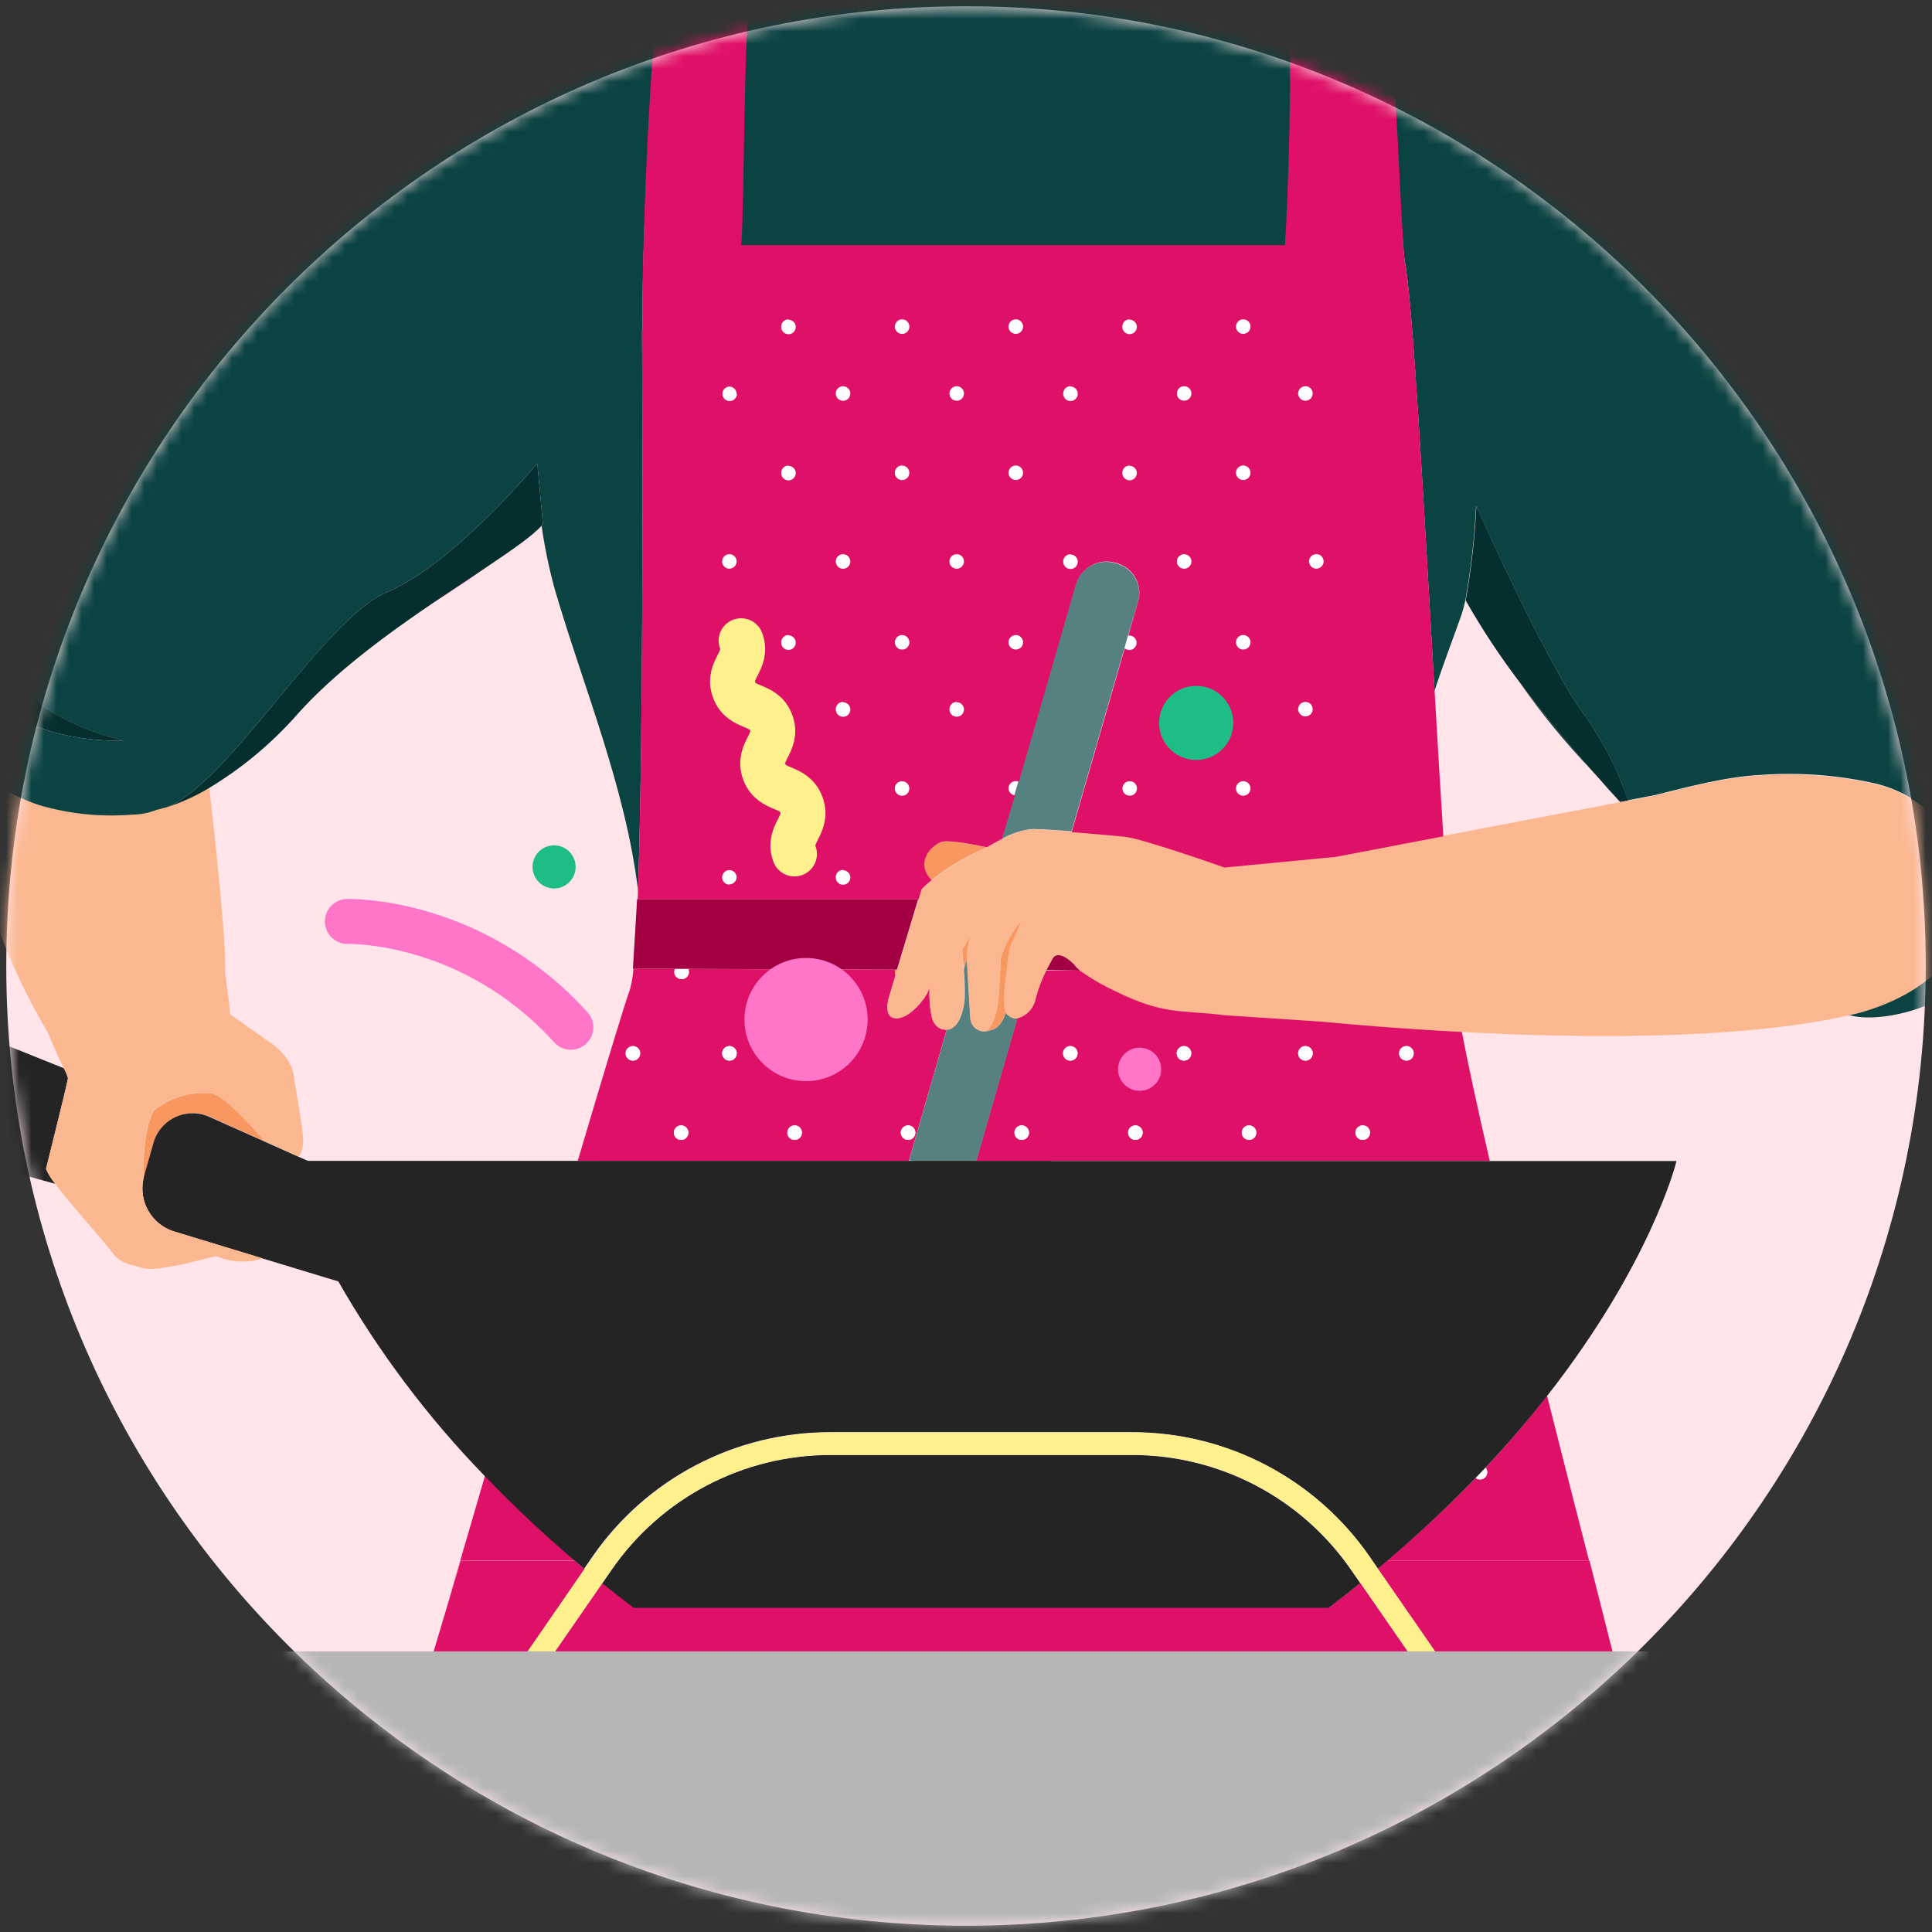
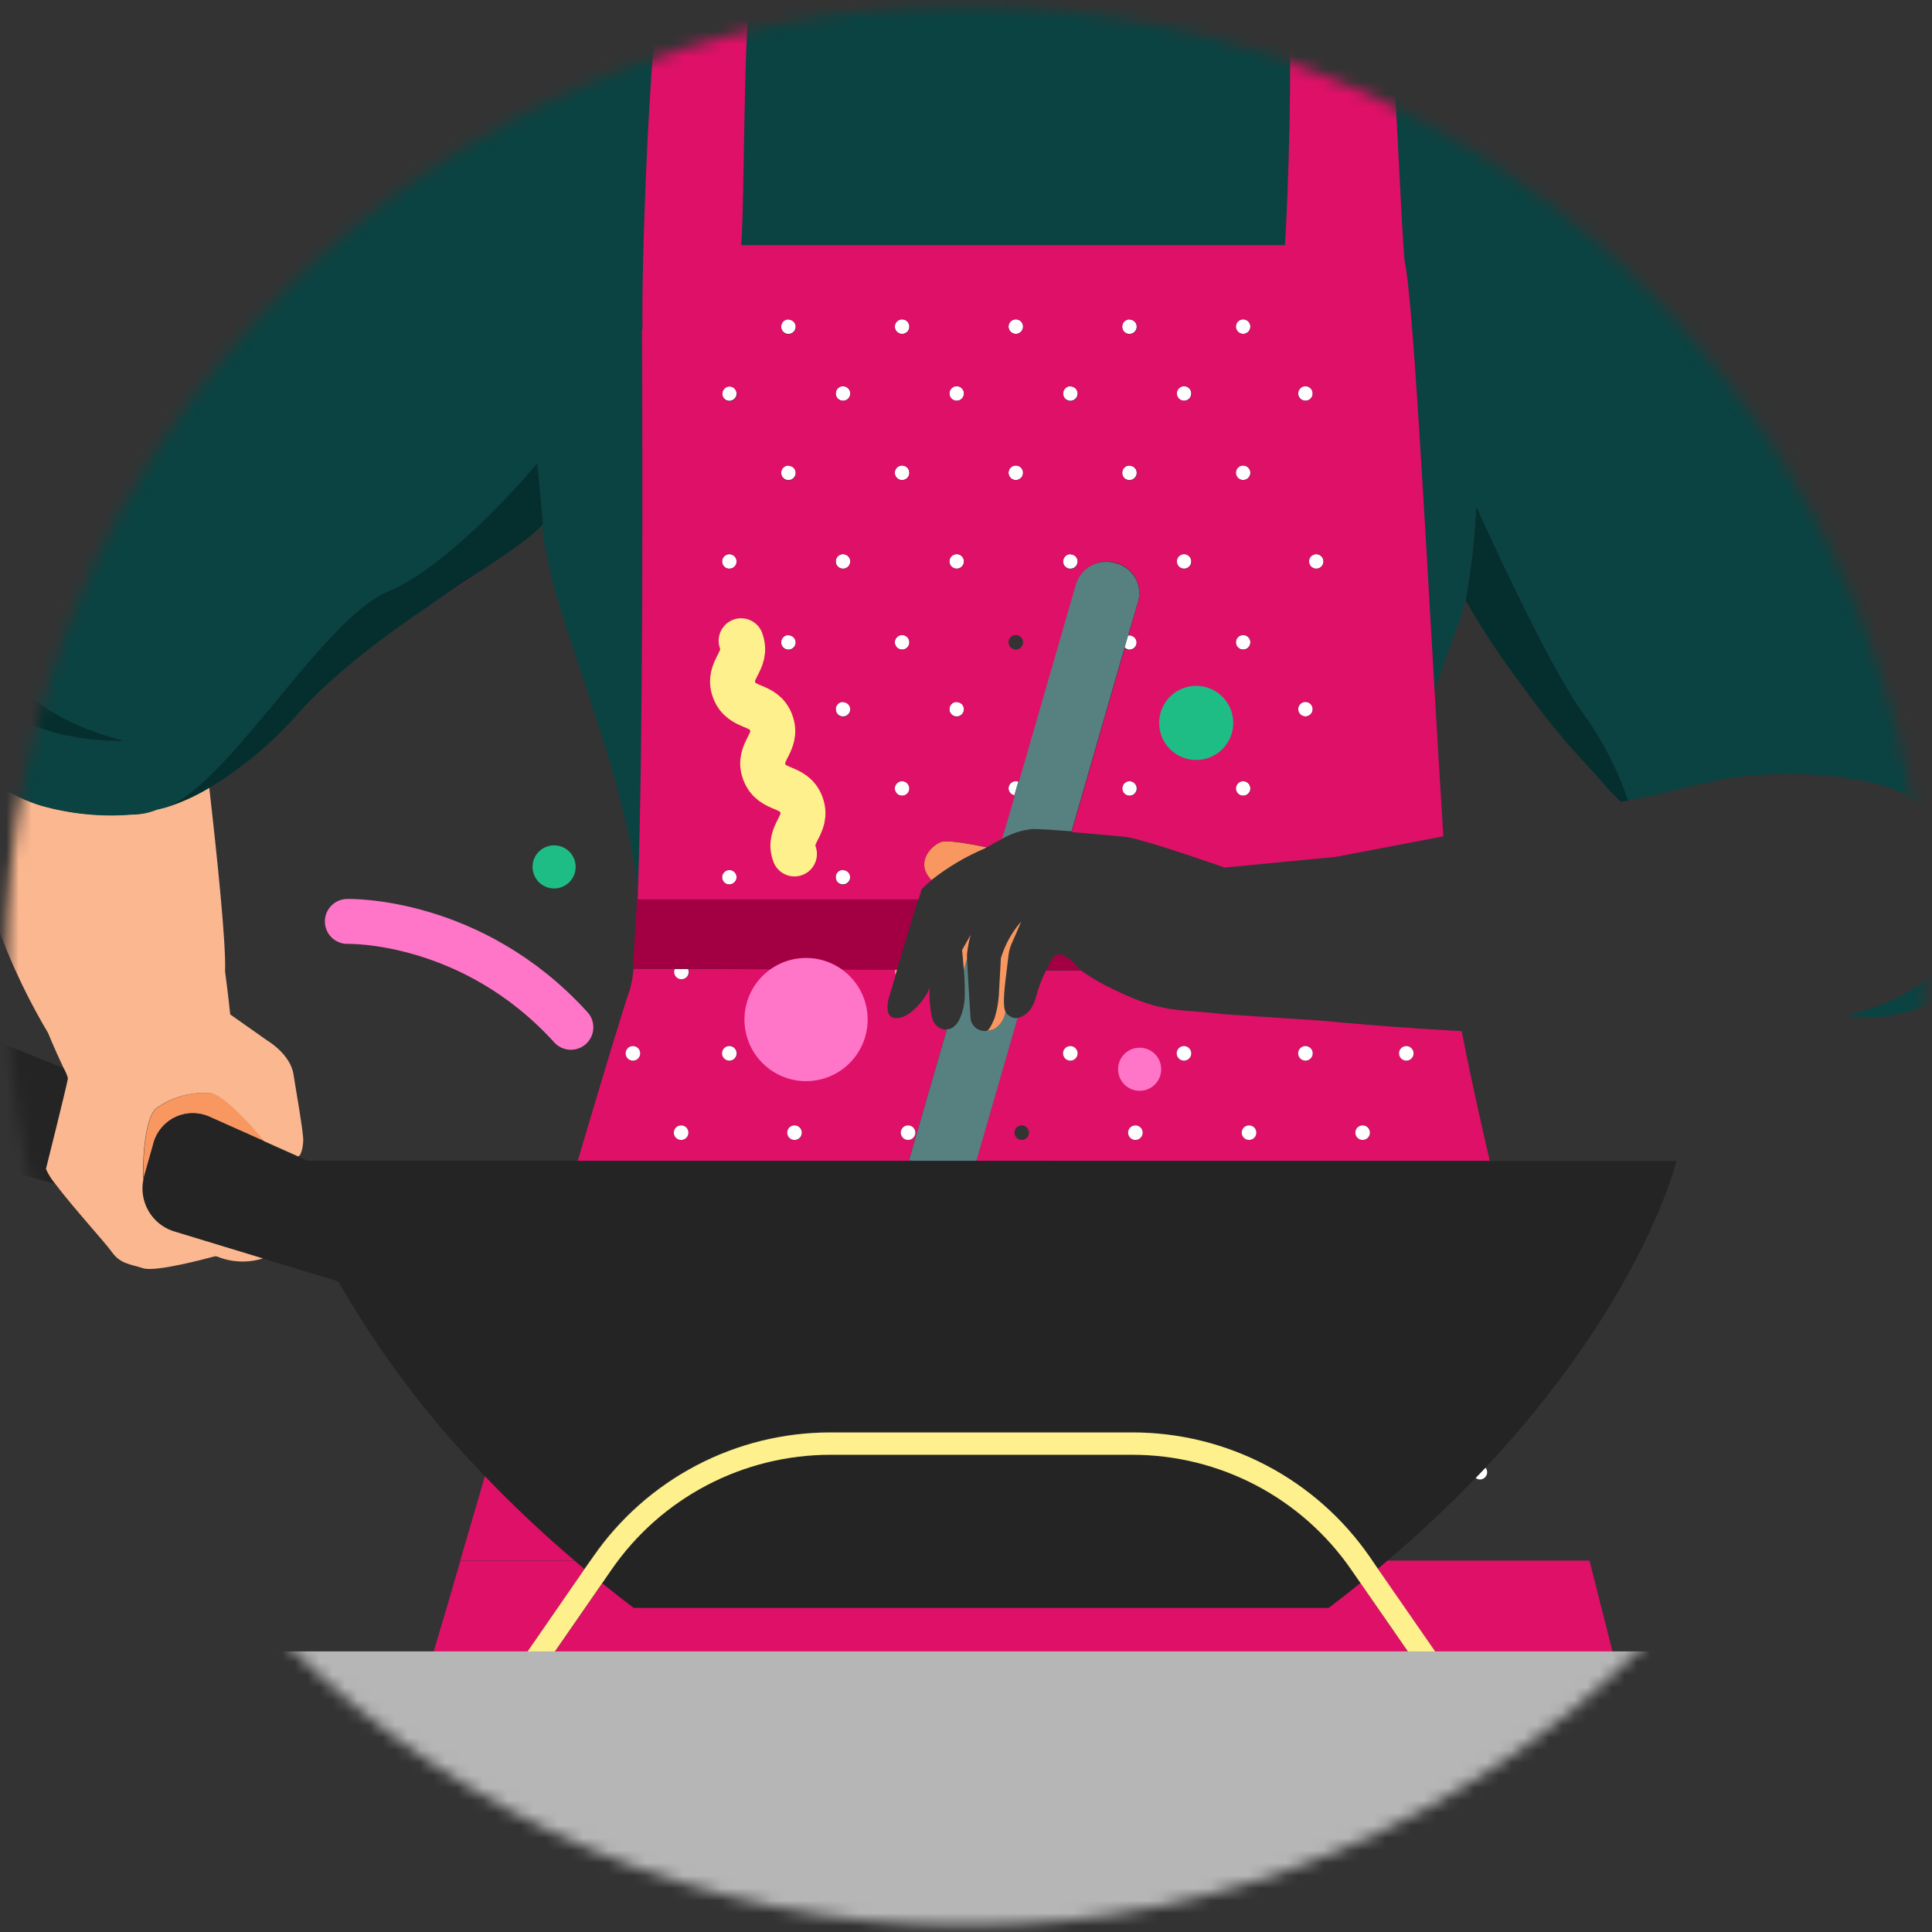
<svg xmlns="http://www.w3.org/2000/svg" width="154" height="154" viewBox="0 0 154 154" fill="none">
  <rect x="0" y="0" width="154" height="154" fill="#333333" stroke="none" />
  <g clip-path="url(#clip0_4757_5205)">
    <mask id="mask0_4757_5205" style="mask-type:luminance" maskUnits="userSpaceOnUse" x="0" y="0" width="154" height="154">
      <path d="M154 0H0V154H154V0Z" fill="white" />
    </mask>
    <g mask="url(#mask0_4757_5205)">
-       <path d="M77 153.5C119.25 153.5 153.5 119.25 153.5 77C153.5 34.75 119.25 0.5 77 0.5C34.75 0.5 0.5 34.75 0.5 77C0.5 119.25 34.75 153.5 77 153.5Z" fill="#FFE5E9" />
      <mask id="mask1_4757_5205" style="mask-type:alpha" maskUnits="userSpaceOnUse" x="0" y="0" width="154" height="154">
        <path d="M77 153.5C119.25 153.5 153.5 119.25 153.5 77C153.5 34.75 119.25 0.5 77 0.5C34.75 0.5 0.5 34.75 0.5 77C0.5 119.25 34.75 153.5 77 153.5Z" fill="#FFE5E9" />
      </mask>
      <g mask="url(#mask1_4757_5205)">
        <path d="M129.121 63.919H129.162L128.202 62.893C128.51 63.227 128.818 63.57 129.121 63.919Z" fill="#DF1067" />
        <path d="M126.838 61.365C125.191 59.508 123.134 57.076 121.159 54.439C122.878 56.885 124.776 59.2 126.838 61.365Z" fill="#042F2E" />
        <path d="M126.838 61.365C127.351 61.924 127.792 62.432 128.202 62.904L129.162 63.93L129.793 63.812C128.949 61.327 127.739 58.982 126.202 56.855C123.493 53.192 118.435 42.034 117.68 40.352C117.56 42.871 117.275 45.38 116.829 47.862C118.133 50.153 119.588 52.356 121.184 54.454C123.134 57.076 125.191 59.508 126.838 61.365Z" fill="#042F2E" />
        <path d="M-2.873 92.372L4.407 94.362C4.108 94.003 3.859 93.604 3.668 93.177C3.668 93.177 5.325 86.544 5.422 85.949C5.345 85.668 5.231 85.399 5.084 85.148L0.282 83.22C-0.365 82.959 -1.072 82.885 -1.758 83.006C-2.445 83.128 -3.084 83.44 -3.602 83.907V92.115C-3.367 92.224 -3.123 92.309 -2.873 92.372Z" fill="#242424" />
        <path d="M111.956 20.765C112.572 23.453 113.465 39.87 114.347 55.065C115.091 52.777 115.886 50.756 116.471 49.068C116.608 48.665 116.72 48.254 116.804 47.837C117.251 45.354 117.535 42.846 117.656 40.326C118.41 42.009 123.469 53.152 126.177 56.83C127.715 58.956 128.926 61.301 129.768 63.786L131.944 63.371C134.591 62.709 137.587 61.909 140.321 61.77C143.431 61.542 146.557 61.78 149.596 62.478C153.67 63.504 156.753 67.003 156.907 71.102C157.21 79.013 147.447 80.849 147.447 80.849L147.283 80.885L147.703 80.988C150.12 81.501 155.912 80.362 158.908 75.986C159.308 75.404 159.638 74.777 159.893 74.119V65.551C159.38 63.653 158.744 61.934 158.287 60.621C157.283 57.908 156.082 55.271 154.696 52.731C149.607 42.925 144.306 33.236 138.792 23.663C135.716 18.882 132.065 14.495 127.922 10.602C125.938 10.284 123.933 7.789 121.924 7.789L110.638 5.453C111.202 9.255 111.649 17.789 111.956 20.765ZM159.754 67.167C155.963 60.401 151.864 59.41 151.864 59.41C158.461 59.036 159.754 67.183 159.754 67.183V67.167Z" fill="#0A4342" />
        <path d="M58.31 20.488L103.599 20.652C103.399 17.4 103.989 4.09 103.615 0.529L59.629 -0.584C59.08 2.663 58.581 16.881 58.31 20.488Z" fill="#0A4342" />
        <path d="M45.843 124.393C43.335 122.262 40.938 120.003 38.661 117.626C38.555 117.986 38.453 118.34 38.353 118.688C36.701 124.332 35.562 128.266 35.562 128.266L36.717 124.393H45.843Z" fill="#DF1067" />
        <path d="M72.443 92.53L75.465 82.069C75.157 82.069 74.439 81.987 74.239 80.879C74.11 80.169 74.064 79.446 74.1 78.725L73.982 79.012C73.644 79.761 72.648 80.889 71.817 81.105C70.278 81.5 70.843 79.566 70.843 79.566C70.843 79.566 71.233 78.248 71.397 77.704C71.36 77.629 71.341 77.546 71.34 77.463C71.342 77.404 71.354 77.347 71.376 77.293L63.399 77.263C63.423 77.326 63.437 77.394 63.44 77.463C63.44 77.616 63.379 77.764 63.27 77.873C63.161 77.981 63.014 78.042 62.86 78.042C62.706 78.042 62.559 77.981 62.45 77.873C62.342 77.764 62.281 77.616 62.281 77.463C62.281 77.394 62.294 77.326 62.322 77.263L54.878 77.232C54.917 77.318 54.934 77.413 54.927 77.508C54.92 77.603 54.89 77.695 54.839 77.775C54.788 77.855 54.718 77.922 54.636 77.969C54.553 78.015 54.46 78.04 54.365 78.042C54.288 78.043 54.213 78.028 54.142 77.999C54.071 77.971 54.007 77.928 53.953 77.874C53.899 77.82 53.856 77.756 53.828 77.685C53.799 77.615 53.784 77.539 53.785 77.463C53.786 77.381 53.803 77.301 53.836 77.227H50.491C50.454 77.78 50.361 78.328 50.214 78.863C49.773 80.079 48.106 85.594 46.054 92.525L72.443 92.53ZM72.382 89.703C72.496 89.703 72.609 89.737 72.704 89.801C72.799 89.865 72.874 89.955 72.917 90.061C72.961 90.167 72.973 90.284 72.95 90.396C72.928 90.508 72.873 90.612 72.792 90.693C72.711 90.774 72.607 90.829 72.495 90.851C72.382 90.874 72.266 90.862 72.16 90.818C72.054 90.775 71.963 90.7 71.9 90.605C71.836 90.51 71.802 90.397 71.802 90.283C71.802 90.129 71.863 89.982 71.972 89.873C72.081 89.764 72.228 89.703 72.382 89.703ZM50.45 84.542C50.336 84.542 50.224 84.508 50.128 84.445C50.033 84.381 49.959 84.29 49.915 84.184C49.871 84.078 49.859 83.962 49.882 83.849C49.904 83.737 49.959 83.634 50.04 83.553C50.121 83.472 50.225 83.416 50.337 83.394C50.45 83.371 50.566 83.383 50.672 83.427C50.778 83.471 50.869 83.545 50.932 83.64C50.996 83.736 51.03 83.848 51.03 83.963C51.03 84.116 50.969 84.264 50.86 84.372C50.752 84.481 50.604 84.542 50.45 84.542ZM54.293 90.863C54.178 90.863 54.066 90.829 53.971 90.765C53.875 90.701 53.801 90.611 53.757 90.505C53.713 90.399 53.702 90.282 53.724 90.17C53.747 90.057 53.802 89.954 53.883 89.873C53.964 89.792 54.067 89.737 54.18 89.714C54.292 89.692 54.409 89.703 54.515 89.747C54.621 89.791 54.711 89.865 54.775 89.961C54.839 90.056 54.873 90.168 54.873 90.283C54.873 90.437 54.811 90.584 54.703 90.693C54.594 90.802 54.447 90.863 54.293 90.863ZM58.156 84.542C58.041 84.542 57.929 84.508 57.834 84.445C57.738 84.381 57.664 84.29 57.62 84.184C57.576 84.078 57.565 83.962 57.587 83.849C57.61 83.737 57.665 83.634 57.746 83.553C57.827 83.472 57.93 83.416 58.043 83.394C58.155 83.371 58.272 83.383 58.378 83.427C58.484 83.471 58.574 83.545 58.638 83.64C58.702 83.736 58.736 83.848 58.736 83.963C58.736 84.04 58.72 84.118 58.69 84.189C58.659 84.261 58.614 84.326 58.559 84.38C58.502 84.434 58.436 84.476 58.363 84.504C58.291 84.532 58.213 84.545 58.135 84.542H58.156ZM63.353 90.863C63.238 90.863 63.126 90.829 63.031 90.765C62.935 90.701 62.861 90.611 62.817 90.505C62.773 90.399 62.762 90.282 62.784 90.17C62.806 90.057 62.862 89.954 62.943 89.873C63.024 89.792 63.127 89.737 63.24 89.714C63.352 89.692 63.469 89.703 63.575 89.747C63.68 89.791 63.771 89.865 63.835 89.961C63.898 90.056 63.932 90.168 63.932 90.283C63.932 90.361 63.917 90.438 63.886 90.51C63.856 90.581 63.811 90.646 63.755 90.7C63.699 90.754 63.633 90.797 63.56 90.825C63.488 90.852 63.41 90.865 63.332 90.863H63.353ZM67.216 84.542C67.101 84.542 66.989 84.508 66.894 84.445C66.798 84.381 66.724 84.29 66.68 84.184C66.636 84.078 66.625 83.962 66.647 83.849C66.669 83.737 66.725 83.634 66.806 83.553C66.887 83.472 66.99 83.416 67.103 83.394C67.215 83.371 67.332 83.383 67.438 83.427C67.543 83.471 67.634 83.545 67.698 83.64C67.761 83.736 67.795 83.848 67.795 83.963C67.795 84.04 67.78 84.118 67.749 84.189C67.719 84.261 67.674 84.326 67.618 84.38C67.562 84.434 67.496 84.476 67.423 84.504C67.351 84.532 67.273 84.545 67.195 84.542H67.216Z" fill="#DF1067" />
        <path d="M105.384 81.362L97.627 80.849C94.093 80.403 92.831 80.849 88.906 78.935C87.946 78.497 87.029 77.969 86.167 77.36H83.381C83.04 78.026 82.772 78.726 82.581 79.448C82.324 80.526 81.642 81.054 81.098 81.141L77.81 92.535H118.748C117.825 88.549 117.04 84.948 116.512 82.193C111.402 81.916 107.277 81.547 105.384 81.362ZM81.442 90.863C81.327 90.863 81.215 90.829 81.12 90.765C81.024 90.702 80.95 90.611 80.906 90.505C80.862 90.399 80.851 90.283 80.873 90.17C80.896 90.058 80.951 89.954 81.032 89.873C81.113 89.792 81.216 89.737 81.329 89.715C81.441 89.692 81.558 89.704 81.664 89.748C81.769 89.791 81.86 89.866 81.924 89.961C81.987 90.056 82.022 90.169 82.022 90.283C82.022 90.437 81.96 90.585 81.852 90.693C81.743 90.802 81.596 90.863 81.442 90.863ZM85.315 84.543C85.2 84.543 85.088 84.509 84.993 84.445C84.898 84.381 84.823 84.291 84.779 84.185C84.736 84.079 84.724 83.962 84.746 83.85C84.769 83.737 84.824 83.634 84.905 83.553C84.986 83.472 85.09 83.417 85.202 83.394C85.314 83.372 85.431 83.383 85.537 83.427C85.643 83.471 85.733 83.546 85.797 83.641C85.861 83.736 85.895 83.848 85.895 83.963C85.895 84.117 85.834 84.264 85.725 84.373C85.616 84.481 85.469 84.543 85.315 84.543ZM90.502 90.863C90.387 90.863 90.275 90.829 90.18 90.765C90.084 90.702 90.01 90.611 89.966 90.505C89.922 90.399 89.911 90.283 89.933 90.17C89.955 90.058 90.011 89.954 90.092 89.873C90.173 89.792 90.276 89.737 90.389 89.715C90.501 89.692 90.618 89.704 90.724 89.748C90.829 89.791 90.92 89.866 90.984 89.961C91.047 90.056 91.081 90.169 91.081 90.283C91.081 90.437 91.02 90.585 90.912 90.693C90.803 90.802 90.655 90.863 90.502 90.863ZM94.375 84.543C94.26 84.543 94.148 84.509 94.053 84.445C93.957 84.381 93.883 84.291 93.839 84.185C93.796 84.079 93.784 83.962 93.806 83.85C93.829 83.737 93.884 83.634 93.965 83.553C94.046 83.472 94.149 83.417 94.262 83.394C94.374 83.372 94.491 83.383 94.597 83.427C94.703 83.471 94.793 83.546 94.857 83.641C94.921 83.736 94.955 83.848 94.955 83.963C94.955 84.117 94.894 84.264 94.785 84.373C94.676 84.481 94.529 84.543 94.375 84.543ZM99.561 90.863C99.447 90.863 99.335 90.829 99.24 90.765C99.144 90.702 99.07 90.611 99.026 90.505C98.982 90.399 98.971 90.283 98.993 90.17C99.015 90.058 99.07 89.954 99.152 89.873C99.233 89.792 99.336 89.737 99.448 89.715C99.561 89.692 99.677 89.704 99.783 89.748C99.889 89.791 99.98 89.866 100.044 89.961C100.107 90.056 100.141 90.169 100.141 90.283C100.141 90.437 100.08 90.585 99.971 90.693C99.863 90.802 99.715 90.863 99.561 90.863ZM104.056 84.543C103.941 84.543 103.829 84.509 103.733 84.445C103.638 84.381 103.564 84.291 103.52 84.185C103.476 84.079 103.465 83.962 103.487 83.85C103.509 83.737 103.565 83.634 103.646 83.553C103.727 83.472 103.83 83.417 103.942 83.394C104.055 83.372 104.171 83.383 104.277 83.427C104.383 83.471 104.474 83.546 104.538 83.641C104.601 83.736 104.635 83.848 104.635 83.963C104.635 84.117 104.574 84.264 104.465 84.373C104.357 84.481 104.209 84.543 104.056 84.543ZM108.632 90.863C108.517 90.863 108.405 90.829 108.31 90.765C108.214 90.702 108.14 90.611 108.096 90.505C108.052 90.399 108.041 90.283 108.063 90.17C108.085 90.058 108.141 89.954 108.222 89.873C108.303 89.792 108.406 89.737 108.519 89.715C108.631 89.692 108.748 89.704 108.854 89.748C108.959 89.791 109.05 89.866 109.114 89.961C109.177 90.056 109.211 90.169 109.211 90.283C109.211 90.361 109.196 90.437 109.166 90.509C109.136 90.58 109.092 90.645 109.036 90.699C108.981 90.753 108.915 90.795 108.843 90.823C108.771 90.852 108.694 90.865 108.616 90.863H108.632ZM112.115 84.543C112 84.543 111.888 84.509 111.793 84.445C111.698 84.381 111.623 84.291 111.579 84.185C111.536 84.079 111.524 83.962 111.546 83.85C111.569 83.737 111.624 83.634 111.705 83.553C111.786 83.472 111.89 83.417 112.002 83.394C112.114 83.372 112.231 83.383 112.337 83.427C112.443 83.471 112.533 83.546 112.597 83.641C112.661 83.736 112.695 83.848 112.695 83.963C112.695 84.04 112.679 84.117 112.649 84.188C112.619 84.26 112.575 84.324 112.52 84.378C112.464 84.432 112.398 84.475 112.326 84.503C112.254 84.531 112.177 84.545 112.1 84.543H112.115Z" fill="#DF1067" />
-         <path d="M118.419 116.981C118.507 117.084 118.555 117.215 118.557 117.35C118.557 117.504 118.496 117.651 118.388 117.76C118.279 117.869 118.132 117.93 117.978 117.93C117.852 117.928 117.73 117.883 117.634 117.801C115.391 120.116 113.034 122.316 110.57 124.394H126.663C125.858 121.269 124.642 116.534 123.313 111.245C121.877 113.107 120.25 115.016 118.419 116.981Z" fill="#DF1067" />
        <path d="M108.436 126.173C107.625 126.825 106.799 127.476 105.932 128.133H50.527C49.665 127.482 48.839 126.83 48.023 126.178L43.406 132.848H113.048L108.436 126.173Z" fill="#DF1067" />
        <path d="M109.826 125.039L115.223 132.853H128.839L126.699 124.393H110.57L109.826 125.039Z" fill="#DF1067" />
        <path d="M46.598 125.061C46.336 124.845 46.085 124.625 45.828 124.409H36.722L35.568 128.282L34.203 132.859H41.226L46.598 125.061Z" fill="#DF1067" />
        <path d="M62.845 26.614C62.959 26.614 63.071 26.58 63.167 26.516C63.262 26.452 63.336 26.362 63.38 26.256C63.424 26.15 63.436 26.033 63.413 25.921C63.391 25.808 63.336 25.705 63.255 25.624C63.173 25.543 63.07 25.488 62.958 25.465C62.845 25.443 62.729 25.454 62.623 25.498C62.517 25.542 62.426 25.616 62.362 25.712C62.299 25.807 62.265 25.919 62.265 26.034C62.265 26.188 62.326 26.335 62.435 26.444C62.543 26.553 62.691 26.614 62.845 26.614Z" fill="white" />
        <path d="M71.905 26.614C72.02 26.614 72.132 26.58 72.227 26.516C72.323 26.452 72.397 26.362 72.441 26.256C72.485 26.15 72.496 26.033 72.474 25.921C72.451 25.808 72.396 25.705 72.315 25.624C72.234 25.543 72.131 25.488 72.018 25.465C71.906 25.443 71.789 25.454 71.683 25.498C71.577 25.542 71.487 25.616 71.423 25.712C71.359 25.807 71.325 25.919 71.325 26.034C71.325 26.188 71.386 26.335 71.495 26.444C71.604 26.553 71.751 26.614 71.905 26.614Z" fill="white" />
        <path d="M80.97 26.614C81.084 26.614 81.196 26.58 81.292 26.516C81.387 26.452 81.461 26.362 81.505 26.256C81.549 26.15 81.561 26.033 81.538 25.921C81.516 25.808 81.461 25.705 81.38 25.624C81.299 25.543 81.195 25.488 81.083 25.465C80.97 25.443 80.854 25.454 80.748 25.498C80.642 25.542 80.551 25.616 80.487 25.712C80.424 25.807 80.39 25.919 80.39 26.034C80.39 26.188 80.451 26.335 80.559 26.444C80.668 26.553 80.816 26.614 80.97 26.614Z" fill="white" />
        <path d="M90.024 26.614C90.139 26.614 90.251 26.58 90.346 26.516C90.442 26.452 90.516 26.362 90.56 26.256C90.604 26.15 90.615 26.033 90.593 25.921C90.57 25.808 90.515 25.705 90.434 25.624C90.353 25.543 90.25 25.488 90.137 25.465C90.025 25.443 89.908 25.454 89.802 25.498C89.696 25.542 89.606 25.616 89.542 25.712C89.478 25.807 89.444 25.919 89.444 26.034C89.444 26.188 89.505 26.335 89.614 26.444C89.723 26.553 89.87 26.614 90.024 26.614Z" fill="white" />
        <path d="M99.084 26.614C99.198 26.614 99.311 26.58 99.406 26.516C99.501 26.452 99.576 26.362 99.62 26.256C99.663 26.15 99.675 26.033 99.653 25.921C99.63 25.808 99.575 25.705 99.494 25.624C99.413 25.543 99.309 25.488 99.197 25.465C99.084 25.443 98.968 25.454 98.862 25.498C98.756 25.542 98.665 25.616 98.602 25.712C98.538 25.807 98.504 25.919 98.504 26.034C98.504 26.188 98.565 26.335 98.674 26.444C98.782 26.553 98.93 26.614 99.084 26.614Z" fill="white" />
        <path d="M62.845 38.264C62.959 38.264 63.071 38.23 63.167 38.166C63.262 38.103 63.336 38.012 63.38 37.906C63.424 37.8 63.436 37.684 63.413 37.571C63.391 37.459 63.336 37.355 63.255 37.274C63.173 37.193 63.07 37.138 62.958 37.116C62.845 37.093 62.729 37.105 62.623 37.149C62.517 37.193 62.426 37.267 62.362 37.362C62.299 37.458 62.265 37.57 62.265 37.684C62.266 37.838 62.328 37.984 62.436 38.093C62.544 38.201 62.691 38.263 62.845 38.264Z" fill="white" />
        <path d="M71.905 38.264C72.02 38.264 72.133 38.23 72.228 38.166C72.324 38.102 72.398 38.01 72.442 37.904C72.485 37.797 72.496 37.68 72.473 37.567C72.45 37.455 72.394 37.351 72.311 37.271C72.229 37.19 72.125 37.136 72.012 37.114C71.899 37.093 71.782 37.106 71.676 37.152C71.57 37.197 71.48 37.273 71.418 37.37C71.356 37.466 71.323 37.58 71.325 37.695C71.328 37.847 71.39 37.992 71.499 38.098C71.607 38.205 71.753 38.264 71.905 38.264Z" fill="white" />
        <path d="M80.97 38.264C81.084 38.264 81.196 38.23 81.292 38.166C81.387 38.103 81.461 38.012 81.505 37.906C81.549 37.8 81.561 37.684 81.538 37.571C81.516 37.459 81.461 37.355 81.38 37.274C81.299 37.193 81.195 37.138 81.083 37.116C80.97 37.093 80.854 37.105 80.748 37.149C80.642 37.193 80.551 37.267 80.487 37.362C80.424 37.458 80.39 37.57 80.39 37.684C80.39 37.838 80.451 37.986 80.559 38.094C80.668 38.203 80.816 38.264 80.97 38.264Z" fill="white" />
        <path d="M90.024 38.264C90.139 38.264 90.251 38.23 90.346 38.166C90.442 38.103 90.516 38.012 90.56 37.906C90.604 37.8 90.615 37.684 90.593 37.571C90.57 37.459 90.515 37.355 90.434 37.274C90.353 37.193 90.25 37.138 90.137 37.116C90.025 37.093 89.908 37.105 89.802 37.149C89.696 37.193 89.606 37.267 89.542 37.362C89.478 37.458 89.444 37.57 89.444 37.684C89.444 37.838 89.505 37.986 89.614 38.094C89.723 38.203 89.87 38.264 90.024 38.264Z" fill="white" />
        <path d="M99.084 38.264C99.198 38.264 99.311 38.23 99.406 38.166C99.501 38.103 99.576 38.012 99.62 37.906C99.663 37.8 99.675 37.684 99.653 37.571C99.63 37.459 99.575 37.355 99.494 37.274C99.413 37.193 99.309 37.138 99.197 37.116C99.084 37.093 98.968 37.105 98.862 37.149C98.756 37.193 98.665 37.267 98.602 37.362C98.538 37.458 98.504 37.57 98.504 37.684C98.504 37.838 98.565 37.986 98.674 38.094C98.782 38.203 98.93 38.264 99.084 38.264Z" fill="white" />
        <path d="M58.136 31.944C58.456 31.944 58.715 31.684 58.715 31.364C58.715 31.044 58.456 30.784 58.136 30.784C57.815 30.784 57.556 31.044 57.556 31.364C57.556 31.684 57.815 31.944 58.136 31.944Z" fill="white" />
        <path d="M104.056 31.944C104.171 31.944 104.283 31.91 104.378 31.846C104.474 31.782 104.548 31.692 104.592 31.586C104.636 31.48 104.647 31.363 104.625 31.251C104.603 31.138 104.547 31.035 104.466 30.954C104.385 30.873 104.282 30.818 104.169 30.795C104.057 30.773 103.94 30.784 103.834 30.828C103.728 30.872 103.638 30.947 103.574 31.042C103.51 31.137 103.476 31.249 103.476 31.364C103.478 31.517 103.539 31.664 103.648 31.773C103.756 31.881 103.903 31.942 104.056 31.944Z" fill="white" />
        <path d="M67.195 31.944C67.31 31.944 67.422 31.91 67.517 31.846C67.613 31.782 67.687 31.692 67.731 31.586C67.775 31.48 67.786 31.363 67.764 31.251C67.741 31.138 67.686 31.035 67.605 30.954C67.524 30.873 67.421 30.818 67.308 30.795C67.196 30.773 67.079 30.784 66.973 30.828C66.867 30.872 66.777 30.947 66.713 31.042C66.649 31.137 66.615 31.249 66.615 31.364C66.615 31.518 66.676 31.665 66.785 31.774C66.894 31.883 67.041 31.944 67.195 31.944Z" fill="white" />
        <path d="M76.256 31.944C76.37 31.944 76.483 31.91 76.578 31.846C76.673 31.782 76.748 31.692 76.791 31.586C76.835 31.48 76.847 31.363 76.824 31.251C76.802 31.138 76.747 31.035 76.666 30.954C76.585 30.873 76.481 30.818 76.369 30.795C76.256 30.773 76.14 30.784 76.034 30.828C75.928 30.872 75.837 30.947 75.774 31.042C75.71 31.137 75.676 31.249 75.676 31.364C75.676 31.518 75.737 31.665 75.846 31.774C75.954 31.883 76.102 31.944 76.256 31.944Z" fill="white" />
        <path d="M85.315 31.944C85.43 31.944 85.542 31.91 85.637 31.846C85.733 31.782 85.807 31.692 85.851 31.586C85.895 31.48 85.906 31.363 85.884 31.251C85.862 31.138 85.806 31.035 85.725 30.954C85.644 30.873 85.541 30.818 85.428 30.795C85.316 30.773 85.199 30.784 85.093 30.828C84.987 30.872 84.897 30.947 84.833 31.042C84.769 31.137 84.735 31.249 84.735 31.364C84.735 31.518 84.796 31.665 84.905 31.774C85.014 31.883 85.162 31.944 85.315 31.944Z" fill="white" />
        <path d="M94.375 31.944C94.489 31.944 94.602 31.91 94.697 31.846C94.792 31.782 94.867 31.692 94.91 31.586C94.954 31.48 94.966 31.363 94.943 31.251C94.921 31.138 94.866 31.035 94.785 30.954C94.704 30.873 94.6 30.818 94.488 30.795C94.375 30.773 94.259 30.784 94.153 30.828C94.047 30.872 93.956 30.947 93.893 31.042C93.829 31.137 93.795 31.249 93.795 31.364C93.795 31.518 93.856 31.665 93.965 31.774C94.073 31.883 94.221 31.944 94.375 31.944Z" fill="white" />
        <path d="M58.136 44.174C58.021 44.174 57.909 44.208 57.813 44.272C57.718 44.335 57.644 44.426 57.6 44.532C57.556 44.638 57.544 44.754 57.567 44.867C57.589 44.979 57.644 45.083 57.725 45.164C57.806 45.245 57.91 45.3 58.022 45.322C58.135 45.345 58.251 45.333 58.357 45.289C58.463 45.245 58.554 45.171 58.618 45.076C58.681 44.98 58.715 44.868 58.715 44.754C58.715 44.6 58.654 44.452 58.545 44.344C58.437 44.235 58.289 44.174 58.136 44.174Z" fill="white" />
        <path d="M104.911 44.174C104.797 44.174 104.685 44.208 104.589 44.272C104.494 44.335 104.42 44.426 104.376 44.532C104.332 44.638 104.32 44.754 104.343 44.867C104.365 44.979 104.42 45.083 104.501 45.164C104.582 45.245 104.686 45.3 104.798 45.322C104.911 45.345 105.027 45.333 105.133 45.289C105.239 45.245 105.33 45.171 105.394 45.076C105.457 44.98 105.491 44.868 105.491 44.754C105.491 44.6 105.43 44.452 105.321 44.344C105.213 44.235 105.065 44.174 104.911 44.174Z" fill="white" />
        <path d="M67.195 45.328C67.31 45.328 67.422 45.294 67.517 45.23C67.613 45.166 67.687 45.076 67.731 44.97C67.775 44.864 67.786 44.747 67.764 44.635C67.741 44.522 67.686 44.419 67.605 44.338C67.524 44.257 67.421 44.202 67.308 44.179C67.196 44.157 67.079 44.168 66.973 44.212C66.867 44.256 66.777 44.33 66.713 44.426C66.649 44.521 66.615 44.633 66.615 44.748C66.615 44.902 66.676 45.049 66.785 45.158C66.894 45.267 67.041 45.328 67.195 45.328Z" fill="white" />
        <path d="M76.256 45.328C76.37 45.328 76.483 45.294 76.578 45.23C76.673 45.166 76.748 45.076 76.791 44.97C76.835 44.864 76.847 44.747 76.824 44.635C76.802 44.522 76.747 44.419 76.666 44.338C76.585 44.257 76.481 44.202 76.369 44.179C76.256 44.157 76.14 44.168 76.034 44.212C75.928 44.256 75.837 44.33 75.774 44.426C75.71 44.521 75.676 44.633 75.676 44.748C75.676 44.902 75.737 45.049 75.846 45.158C75.954 45.267 76.102 45.328 76.256 45.328Z" fill="white" />
        <path d="M85.315 45.328C85.43 45.328 85.542 45.294 85.637 45.23C85.733 45.166 85.807 45.076 85.851 44.97C85.895 44.864 85.906 44.747 85.884 44.635C85.862 44.522 85.806 44.419 85.725 44.338C85.644 44.257 85.541 44.202 85.428 44.179C85.316 44.157 85.199 44.168 85.093 44.212C84.987 44.256 84.897 44.33 84.833 44.426C84.769 44.521 84.735 44.633 84.735 44.748C84.735 44.902 84.796 45.049 84.905 45.158C85.014 45.267 85.162 45.328 85.315 45.328Z" fill="white" />
        <path d="M94.375 45.328C94.489 45.328 94.602 45.294 94.697 45.23C94.792 45.166 94.867 45.076 94.91 44.97C94.954 44.864 94.966 44.747 94.943 44.635C94.921 44.522 94.866 44.419 94.785 44.338C94.704 44.257 94.6 44.202 94.488 44.179C94.375 44.157 94.259 44.168 94.153 44.212C94.047 44.256 93.956 44.33 93.893 44.426C93.829 44.521 93.795 44.633 93.795 44.748C93.795 44.902 93.856 45.049 93.965 45.158C94.073 45.267 94.221 45.328 94.375 45.328Z" fill="white" />
        <path d="M62.845 51.777C62.959 51.777 63.071 51.743 63.167 51.68C63.262 51.616 63.336 51.525 63.38 51.419C63.424 51.313 63.436 51.197 63.413 51.084C63.391 50.972 63.336 50.869 63.255 50.788C63.173 50.706 63.07 50.651 62.958 50.629C62.845 50.606 62.729 50.618 62.623 50.662C62.517 50.706 62.426 50.78 62.362 50.875C62.299 50.971 62.265 51.083 62.265 51.197C62.265 51.351 62.326 51.499 62.435 51.608C62.543 51.716 62.691 51.777 62.845 51.777Z" fill="white" />
        <path d="M71.905 51.777C72.02 51.777 72.132 51.743 72.227 51.68C72.323 51.616 72.397 51.525 72.441 51.419C72.485 51.313 72.496 51.197 72.474 51.084C72.451 50.972 72.396 50.869 72.315 50.788C72.234 50.706 72.131 50.651 72.018 50.629C71.906 50.606 71.789 50.618 71.683 50.662C71.577 50.706 71.487 50.78 71.423 50.875C71.359 50.971 71.325 51.083 71.325 51.197C71.325 51.351 71.386 51.499 71.495 51.608C71.604 51.716 71.751 51.777 71.905 51.777Z" fill="white" />
-         <path d="M80.97 51.777C81.084 51.777 81.196 51.743 81.292 51.68C81.387 51.616 81.461 51.525 81.505 51.419C81.549 51.313 81.561 51.197 81.538 51.084C81.516 50.972 81.461 50.869 81.38 50.788C81.299 50.706 81.195 50.651 81.083 50.629C80.97 50.606 80.854 50.618 80.748 50.662C80.642 50.706 80.551 50.78 80.487 50.875C80.424 50.971 80.39 51.083 80.39 51.197C80.39 51.351 80.451 51.499 80.559 51.608C80.668 51.716 80.816 51.777 80.97 51.777Z" fill="white" />
        <path d="M90.024 51.777C90.178 51.777 90.326 51.715 90.434 51.607C90.543 51.498 90.604 51.351 90.604 51.197C90.604 51.043 90.543 50.895 90.434 50.787C90.326 50.678 90.178 50.617 90.024 50.617C89.992 50.614 89.959 50.614 89.927 50.617L89.644 51.602C89.743 51.708 89.88 51.77 90.024 51.777Z" fill="white" />
        <path d="M99.084 51.777C99.198 51.777 99.311 51.743 99.406 51.68C99.501 51.616 99.576 51.525 99.62 51.419C99.663 51.313 99.675 51.197 99.653 51.084C99.63 50.972 99.575 50.869 99.494 50.788C99.413 50.706 99.309 50.651 99.197 50.629C99.084 50.606 98.968 50.618 98.862 50.662C98.756 50.706 98.665 50.78 98.602 50.875C98.538 50.971 98.504 51.083 98.504 51.197C98.504 51.351 98.565 51.499 98.674 51.608C98.782 51.716 98.93 51.777 99.084 51.777Z" fill="white" />
        <path d="M62.845 63.428C62.959 63.428 63.071 63.394 63.167 63.33C63.262 63.266 63.336 63.176 63.38 63.07C63.424 62.964 63.436 62.847 63.413 62.735C63.391 62.622 63.336 62.519 63.255 62.438C63.173 62.357 63.07 62.302 62.958 62.279C62.845 62.257 62.729 62.268 62.623 62.312C62.517 62.356 62.426 62.43 62.362 62.526C62.299 62.621 62.265 62.733 62.265 62.848C62.266 63.001 62.328 63.148 62.436 63.256C62.544 63.365 62.691 63.426 62.845 63.428Z" fill="white" />
        <path d="M71.905 63.428C72.019 63.428 72.131 63.394 72.226 63.331C72.321 63.268 72.395 63.178 72.439 63.073C72.484 62.968 72.496 62.852 72.475 62.74C72.454 62.628 72.4 62.525 72.32 62.443C72.241 62.362 72.139 62.305 72.028 62.281C71.916 62.257 71.8 62.266 71.694 62.308C71.588 62.349 71.496 62.421 71.43 62.515C71.365 62.608 71.328 62.718 71.325 62.833C71.323 62.91 71.337 62.987 71.365 63.059C71.393 63.131 71.436 63.197 71.49 63.252C71.544 63.308 71.608 63.352 71.68 63.382C71.751 63.412 71.828 63.428 71.905 63.428Z" fill="white" />
        <path d="M80.97 62.268C80.816 62.268 80.668 62.329 80.56 62.438C80.451 62.547 80.39 62.694 80.39 62.848C80.39 62.98 80.437 63.109 80.522 63.21C80.608 63.311 80.726 63.379 80.857 63.402L81.175 62.309C81.109 62.285 81.04 62.271 80.97 62.268Z" fill="white" />
        <path d="M90.025 62.268C89.91 62.268 89.798 62.302 89.703 62.366C89.608 62.429 89.533 62.52 89.49 62.626C89.446 62.732 89.434 62.849 89.457 62.961C89.479 63.074 89.534 63.177 89.615 63.258C89.696 63.339 89.8 63.394 89.912 63.417C90.025 63.439 90.141 63.428 90.247 63.384C90.353 63.34 90.444 63.265 90.507 63.17C90.571 63.075 90.605 62.963 90.605 62.848C90.605 62.694 90.544 62.547 90.435 62.438C90.326 62.329 90.179 62.268 90.025 62.268Z" fill="white" />
        <path d="M99.084 63.428C99.198 63.428 99.311 63.394 99.406 63.33C99.501 63.266 99.576 63.176 99.62 63.07C99.663 62.964 99.675 62.847 99.653 62.735C99.63 62.622 99.575 62.519 99.494 62.438C99.413 62.357 99.309 62.302 99.197 62.279C99.084 62.257 98.968 62.268 98.862 62.312C98.756 62.356 98.665 62.43 98.602 62.526C98.538 62.621 98.504 62.733 98.504 62.848C98.504 63.002 98.565 63.149 98.674 63.258C98.782 63.367 98.93 63.428 99.084 63.428Z" fill="white" />
        <path d="M58.136 57.106C58.456 57.106 58.715 56.847 58.715 56.527C58.715 56.206 58.456 55.947 58.136 55.947C57.815 55.947 57.556 56.206 57.556 56.527C57.556 56.847 57.815 57.106 58.136 57.106Z" fill="white" />
        <path d="M104.056 57.106C104.171 57.106 104.283 57.072 104.378 57.009C104.474 56.945 104.548 56.855 104.592 56.748C104.636 56.643 104.647 56.526 104.625 56.413C104.603 56.301 104.547 56.198 104.466 56.117C104.385 56.035 104.282 55.98 104.169 55.958C104.057 55.935 103.94 55.947 103.834 55.991C103.728 56.035 103.638 56.109 103.574 56.205C103.51 56.3 103.476 56.412 103.476 56.527C103.476 56.68 103.537 56.828 103.646 56.937C103.755 57.045 103.902 57.106 104.056 57.106Z" fill="white" />
        <path d="M67.195 57.106C67.31 57.106 67.422 57.072 67.517 57.009C67.613 56.945 67.687 56.855 67.731 56.748C67.775 56.643 67.786 56.526 67.764 56.413C67.741 56.301 67.686 56.198 67.605 56.117C67.524 56.035 67.421 55.98 67.308 55.958C67.196 55.935 67.079 55.947 66.973 55.991C66.867 56.035 66.777 56.109 66.713 56.205C66.649 56.3 66.615 56.412 66.615 56.527C66.615 56.68 66.676 56.828 66.785 56.937C66.894 57.045 67.041 57.106 67.195 57.106Z" fill="white" />
        <path d="M76.256 57.106C76.37 57.106 76.483 57.072 76.578 57.009C76.673 56.945 76.748 56.855 76.791 56.748C76.835 56.643 76.847 56.526 76.824 56.413C76.802 56.301 76.747 56.198 76.666 56.117C76.585 56.035 76.481 55.98 76.369 55.958C76.256 55.935 76.14 55.947 76.034 55.991C75.928 56.035 75.837 56.109 75.774 56.205C75.71 56.3 75.676 56.412 75.676 56.527C75.676 56.68 75.737 56.828 75.846 56.937C75.954 57.045 76.102 57.106 76.256 57.106Z" fill="white" />
        <path d="M94.375 57.106C94.489 57.106 94.602 57.072 94.697 57.009C94.792 56.945 94.867 56.855 94.91 56.748C94.954 56.643 94.966 56.526 94.943 56.413C94.921 56.301 94.866 56.198 94.785 56.117C94.704 56.035 94.6 55.98 94.488 55.958C94.375 55.935 94.259 55.947 94.153 55.991C94.047 56.035 93.956 56.109 93.893 56.205C93.829 56.3 93.795 56.412 93.795 56.527C93.795 56.68 93.856 56.828 93.965 56.937C94.073 57.045 94.221 57.106 94.375 57.106Z" fill="white" />
        <path d="M58.136 69.338C58.021 69.338 57.909 69.372 57.813 69.436C57.718 69.499 57.644 69.59 57.6 69.696C57.556 69.802 57.544 69.918 57.567 70.031C57.589 70.143 57.644 70.247 57.725 70.328C57.806 70.409 57.91 70.464 58.022 70.486C58.135 70.509 58.251 70.497 58.357 70.454C58.463 70.41 58.554 70.335 58.618 70.24C58.681 70.144 58.715 70.032 58.715 69.918C58.715 69.764 58.654 69.617 58.545 69.508C58.437 69.399 58.289 69.338 58.136 69.338Z" fill="white" />
        <path d="M67.196 70.492C67.31 70.49 67.421 70.454 67.515 70.389C67.609 70.324 67.682 70.233 67.724 70.127C67.766 70.02 67.776 69.904 67.753 69.793C67.729 69.681 67.673 69.578 67.592 69.498C67.51 69.418 67.407 69.364 67.295 69.342C67.183 69.321 67.067 69.333 66.961 69.377C66.856 69.421 66.766 69.496 66.703 69.591C66.639 69.686 66.606 69.797 66.606 69.912C66.606 69.989 66.621 70.065 66.651 70.136C66.68 70.207 66.724 70.272 66.779 70.326C66.834 70.379 66.899 70.422 66.971 70.451C67.042 70.479 67.119 70.493 67.196 70.492Z" fill="white" />
        <path d="M62.845 78.053C62.998 78.053 63.146 77.992 63.255 77.884C63.363 77.775 63.424 77.627 63.424 77.474C63.424 77.405 63.41 77.337 63.383 77.273H62.306C62.279 77.337 62.265 77.405 62.265 77.474C62.266 77.627 62.328 77.774 62.436 77.882C62.544 77.991 62.691 78.052 62.845 78.053Z" fill="white" />
        <path d="M54.334 78.053C54.429 78.052 54.522 78.026 54.605 77.98C54.688 77.933 54.758 77.867 54.808 77.786C54.859 77.706 54.889 77.614 54.896 77.519C54.903 77.424 54.886 77.329 54.847 77.243H53.79C53.757 77.317 53.739 77.397 53.738 77.479C53.739 77.556 53.755 77.632 53.785 77.703C53.816 77.773 53.86 77.837 53.915 77.891C53.971 77.944 54.036 77.986 54.108 78.014C54.18 78.042 54.257 78.055 54.334 78.053Z" fill="white" />
        <path d="M71.387 77.71C71.387 77.649 71.448 77.5 71.51 77.299H71.361C71.341 77.354 71.329 77.411 71.325 77.469C71.327 77.553 71.348 77.635 71.387 77.71Z" fill="#F99760" />
        <path d="M72.382 90.864C72.496 90.864 72.608 90.83 72.704 90.767C72.799 90.703 72.873 90.612 72.917 90.506C72.961 90.4 72.973 90.284 72.95 90.171C72.928 90.059 72.873 89.956 72.792 89.874C72.71 89.793 72.607 89.738 72.495 89.716C72.382 89.693 72.266 89.705 72.16 89.749C72.054 89.793 71.963 89.867 71.9 89.962C71.836 90.058 71.802 90.17 71.802 90.284C71.802 90.438 71.863 90.586 71.972 90.694C72.08 90.803 72.228 90.864 72.382 90.864Z" fill="white" />
-         <path d="M81.441 89.705C81.326 89.705 81.214 89.739 81.119 89.802C81.024 89.866 80.949 89.957 80.905 90.062C80.862 90.168 80.85 90.285 80.872 90.398C80.895 90.51 80.95 90.613 81.031 90.694C81.112 90.775 81.216 90.831 81.328 90.853C81.441 90.876 81.557 90.864 81.663 90.82C81.769 90.776 81.859 90.702 81.923 90.607C81.987 90.511 82.021 90.399 82.021 90.284C82.021 90.131 81.96 89.983 81.851 89.874C81.742 89.766 81.595 89.705 81.441 89.705Z" fill="white" />
        <path d="M90.502 89.705C90.387 89.705 90.275 89.739 90.18 89.802C90.084 89.866 90.01 89.957 89.966 90.062C89.922 90.168 89.911 90.285 89.933 90.398C89.955 90.51 90.011 90.613 90.092 90.694C90.173 90.775 90.276 90.831 90.389 90.853C90.501 90.876 90.618 90.864 90.724 90.82C90.829 90.776 90.92 90.702 90.984 90.607C91.047 90.511 91.082 90.399 91.082 90.284C91.082 90.131 91.02 89.983 90.912 89.874C90.803 89.766 90.656 89.705 90.502 89.705Z" fill="white" />
        <path d="M99.561 89.705C99.447 89.705 99.335 89.739 99.239 89.802C99.144 89.866 99.069 89.957 99.026 90.062C98.982 90.168 98.97 90.285 98.993 90.398C99.015 90.51 99.07 90.613 99.151 90.694C99.232 90.775 99.336 90.831 99.448 90.853C99.561 90.876 99.677 90.864 99.783 90.82C99.889 90.776 99.98 90.702 100.044 90.607C100.107 90.511 100.141 90.399 100.141 90.284C100.141 90.131 100.08 89.983 99.971 89.874C99.862 89.766 99.715 89.705 99.561 89.705Z" fill="white" />
        <path d="M108.616 89.705C108.502 89.705 108.389 89.739 108.294 89.802C108.199 89.866 108.124 89.957 108.081 90.062C108.037 90.168 108.025 90.285 108.048 90.398C108.07 90.51 108.125 90.613 108.206 90.694C108.287 90.775 108.391 90.831 108.503 90.853C108.616 90.876 108.732 90.864 108.838 90.82C108.944 90.776 109.035 90.702 109.098 90.607C109.162 90.511 109.196 90.399 109.196 90.284C109.196 90.131 109.135 89.983 109.026 89.874C108.918 89.766 108.77 89.705 108.616 89.705Z" fill="white" />
        <path d="M54.293 89.705C54.178 89.705 54.066 89.739 53.971 89.802C53.875 89.866 53.801 89.957 53.757 90.062C53.713 90.168 53.702 90.285 53.724 90.398C53.746 90.51 53.802 90.613 53.883 90.694C53.964 90.775 54.067 90.831 54.18 90.853C54.292 90.876 54.409 90.864 54.515 90.82C54.621 90.776 54.711 90.702 54.775 90.607C54.839 90.511 54.873 90.399 54.873 90.284C54.873 90.131 54.812 89.983 54.703 89.874C54.594 89.766 54.447 89.705 54.293 89.705Z" fill="white" />
        <path d="M63.332 89.705C63.217 89.705 63.105 89.739 63.01 89.802C62.914 89.866 62.84 89.957 62.796 90.062C62.752 90.168 62.741 90.285 62.763 90.398C62.785 90.51 62.841 90.613 62.922 90.694C63.003 90.775 63.106 90.831 63.219 90.853C63.331 90.876 63.448 90.864 63.554 90.82C63.66 90.776 63.75 90.702 63.814 90.607C63.878 90.511 63.912 90.399 63.912 90.284C63.912 90.131 63.85 89.983 63.742 89.874C63.633 89.766 63.486 89.705 63.332 89.705Z" fill="white" />
        <path d="M58.136 83.383C58.021 83.383 57.909 83.417 57.813 83.481C57.718 83.545 57.644 83.635 57.6 83.741C57.556 83.847 57.544 83.964 57.567 84.076C57.589 84.189 57.644 84.292 57.725 84.373C57.806 84.454 57.91 84.51 58.022 84.532C58.135 84.554 58.251 84.543 58.357 84.499C58.463 84.455 58.554 84.381 58.618 84.285C58.681 84.19 58.715 84.078 58.715 83.963C58.715 83.809 58.654 83.662 58.545 83.553C58.437 83.444 58.289 83.383 58.136 83.383Z" fill="white" />
        <path d="M50.45 83.383C50.335 83.383 50.223 83.417 50.128 83.481C50.032 83.545 49.958 83.635 49.914 83.741C49.87 83.847 49.859 83.964 49.881 84.076C49.904 84.189 49.959 84.292 50.04 84.373C50.121 84.454 50.224 84.51 50.337 84.532C50.449 84.554 50.566 84.543 50.672 84.499C50.778 84.455 50.868 84.381 50.932 84.285C50.996 84.19 51.03 84.078 51.03 83.963C51.03 83.809 50.969 83.662 50.86 83.553C50.751 83.444 50.604 83.383 50.45 83.383Z" fill="white" />
        <path d="M104.056 83.383C103.941 83.383 103.829 83.417 103.734 83.481C103.638 83.545 103.564 83.635 103.52 83.741C103.476 83.847 103.465 83.964 103.487 84.076C103.51 84.189 103.565 84.292 103.646 84.373C103.727 84.454 103.83 84.51 103.943 84.532C104.055 84.554 104.172 84.543 104.278 84.499C104.384 84.455 104.474 84.381 104.538 84.285C104.602 84.19 104.636 84.078 104.636 83.963C104.636 83.809 104.575 83.662 104.466 83.553C104.357 83.444 104.21 83.383 104.056 83.383Z" fill="white" />
        <path d="M112.098 83.383C111.983 83.383 111.871 83.417 111.776 83.481C111.681 83.545 111.606 83.635 111.562 83.741C111.519 83.847 111.507 83.964 111.529 84.076C111.552 84.189 111.607 84.292 111.688 84.373C111.769 84.454 111.873 84.51 111.985 84.532C112.098 84.554 112.214 84.543 112.32 84.499C112.426 84.455 112.517 84.381 112.58 84.285C112.644 84.19 112.678 84.078 112.678 83.963C112.678 83.809 112.617 83.662 112.508 83.553C112.399 83.444 112.252 83.383 112.098 83.383Z" fill="white" />
        <path d="M67.196 83.383C67.081 83.383 66.969 83.417 66.874 83.481C66.779 83.545 66.704 83.635 66.66 83.741C66.617 83.847 66.605 83.964 66.627 84.076C66.65 84.189 66.705 84.292 66.786 84.373C66.867 84.454 66.971 84.51 67.083 84.532C67.195 84.554 67.312 84.543 67.418 84.499C67.524 84.455 67.615 84.381 67.678 84.285C67.742 84.19 67.776 84.078 67.776 83.963C67.776 83.809 67.715 83.662 67.606 83.553C67.497 83.444 67.35 83.383 67.196 83.383Z" fill="white" />
        <path d="M85.315 83.383C85.201 83.383 85.088 83.417 84.993 83.481C84.898 83.545 84.823 83.635 84.779 83.741C84.736 83.847 84.724 83.964 84.746 84.076C84.769 84.189 84.824 84.292 84.905 84.373C84.986 84.454 85.09 84.51 85.202 84.532C85.314 84.554 85.431 84.543 85.537 84.499C85.643 84.455 85.734 84.381 85.797 84.285C85.861 84.19 85.895 84.078 85.895 83.963C85.895 83.809 85.834 83.662 85.725 83.553C85.616 83.444 85.469 83.383 85.315 83.383Z" fill="white" />
        <path d="M94.375 83.383C94.26 83.383 94.148 83.417 94.053 83.481C93.957 83.545 93.883 83.635 93.839 83.741C93.795 83.847 93.784 83.964 93.806 84.076C93.828 84.189 93.884 84.292 93.965 84.373C94.046 84.454 94.149 84.51 94.262 84.532C94.374 84.554 94.491 84.543 94.597 84.499C94.703 84.455 94.793 84.381 94.857 84.285C94.921 84.19 94.955 84.078 94.955 83.963C94.955 83.809 94.894 83.662 94.785 83.553C94.676 83.444 94.528 83.383 94.375 83.383Z" fill="white" />
        <path d="M118.543 117.35C118.541 117.215 118.492 117.084 118.404 116.981L117.619 117.802C117.716 117.882 117.837 117.927 117.963 117.93C118.117 117.93 118.264 117.869 118.373 117.76C118.481 117.652 118.543 117.504 118.543 117.35Z" fill="white" />
        <path d="M50.45 77.227H53.795H54.852L62.296 77.258H63.373L71.35 77.289H71.499C71.843 76.15 72.751 73.128 73.187 71.671H50.784L50.45 77.227Z" fill="#A30044" />
        <path d="M77.081 76.457C77.081 76.252 77.081 76.103 77.081 76.042C77.138 75.531 77.233 75.026 77.364 74.529L76.686 75.729C76.686 75.729 76.763 76.462 76.83 77.329L77.081 76.457Z" fill="#F99760" />
        <path d="M86.186 77.365C85.73 77.016 85.699 76.852 85.699 76.852C85.699 76.852 84.463 75.509 83.94 76.34C83.744 76.657 83.564 76.984 83.401 77.319L86.186 77.365Z" fill="#A30044" />
        <path d="M78.646 67.541C77.107 67.218 75.424 66.936 74.957 67.13C74.085 67.495 72.936 68.834 74.234 70.157C75.533 69.13 76.963 68.281 78.487 67.633L78.646 67.541Z" fill="#F99760" />
        <path d="M12.225 91.217C12.335 90.759 12.543 90.33 12.835 89.961C13.127 89.591 13.496 89.29 13.917 89.077C14.337 88.865 14.799 88.747 15.27 88.731C15.74 88.715 16.209 88.802 16.642 88.985L21.096 90.971C20.044 89.734 17.853 87.292 16.822 87.138C15.278 87.01 13.739 87.438 12.482 88.344C11.712 88.857 11.338 91.756 11.456 94.018C11.476 93.902 11.503 93.787 11.538 93.674L12.225 91.217Z" fill="#F99760" />
        <path d="M85.412 66.263L89.639 51.622L89.921 50.637L90.716 47.954C90.805 47.639 90.829 47.309 90.788 46.984C90.748 46.659 90.642 46.346 90.479 46.062C90.316 45.778 90.097 45.53 89.837 45.331C89.576 45.133 89.279 44.989 88.962 44.907L88.854 44.876C88.213 44.699 87.528 44.779 86.944 45.097C86.36 45.416 85.923 45.949 85.725 46.584L81.164 62.318L80.846 63.411L79.846 66.884C80.597 66.441 81.435 66.166 82.303 66.079C82.985 66.084 84.181 66.166 85.412 66.263Z" fill="#578180" />
        <path d="M72.632 92.53H77.829L81.118 81.136C80.944 81.174 80.761 81.149 80.605 81.064C80.42 80.946 80.256 80.884 80.153 80.653C80.112 80.929 80.013 81.192 79.862 81.427C79.712 81.661 79.514 81.861 79.281 82.013C79.159 82.058 79.033 82.095 78.907 82.126L78.753 82.162H78.696C78.542 82.19 78.384 82.186 78.231 82.151C78.079 82.115 77.935 82.048 77.81 81.954C77.685 81.86 77.58 81.741 77.503 81.605C77.426 81.468 77.378 81.317 77.362 81.161C77.362 81.161 77.137 77.704 77.085 76.447L76.834 77.319V77.35C76.9 78.114 76.921 78.881 76.896 79.648C76.896 79.648 76.742 81.782 75.623 82.039H75.48L72.458 92.499H72.643L72.632 92.53Z" fill="#578180" />
        <path d="M83.786 92.53H24.537L23.747 92.181L21.049 90.975L16.616 88.995C16.183 88.812 15.714 88.725 15.243 88.741C14.773 88.757 14.311 88.875 13.89 89.087C13.47 89.299 13.101 89.601 12.809 89.971C12.517 90.34 12.309 90.769 12.199 91.227L11.502 93.684C11.471 93.797 11.445 93.915 11.419 94.028C11.248 94.88 11.391 95.766 11.823 96.521C12.255 97.276 12.947 97.849 13.769 98.132L20.951 100.317L26.969 102.144C30.185 107.77 34.096 112.97 38.609 117.622C40.886 119.998 43.283 122.257 45.791 124.388L46.561 125.04L47.223 124.08C49.338 121.02 52.164 118.518 55.458 116.79C58.753 115.062 62.417 114.159 66.138 114.159H90.209C93.941 114.151 97.619 115.053 100.925 116.785C104.231 118.517 107.066 121.028 109.185 124.101L109.836 125.04L110.58 124.409C113.207 122.177 115.546 119.961 117.629 117.801L118.414 116.98C120.261 115.015 121.887 113.102 123.328 111.26C131.537 100.784 133.589 92.791 133.63 92.545H83.786V92.53Z" fill="#242424" />
        <path d="M105.922 128.149C106.784 127.498 107.61 126.846 108.426 126.19L107.692 125.133C105.742 122.31 103.136 120.003 100.098 118.409C97.06 116.815 93.68 115.981 90.25 115.98H66.194C62.763 115.981 59.383 116.813 56.345 118.408C53.307 120.002 50.701 122.309 48.752 125.133L48.008 126.21C48.818 126.862 49.649 127.513 50.511 128.165H105.917L105.922 128.149Z" fill="#242424" />
        <path d="M109.827 125.04L109.186 124.101C107.071 121.041 104.245 118.539 100.951 116.811C97.656 115.083 93.991 114.18 90.271 114.18H66.19C62.469 114.18 58.805 115.083 55.51 116.811C52.216 118.539 49.39 121.041 47.275 124.101L46.598 125.061L41.211 132.859H43.386L48.003 126.189L48.747 125.112C50.697 122.289 53.303 119.982 56.341 118.388C59.38 116.794 62.759 115.961 66.19 115.96H90.26C93.692 115.96 97.071 116.793 100.11 118.387C103.148 119.981 105.754 122.289 107.704 125.112L108.437 126.169L113.054 132.838H115.23L109.827 125.04Z" fill="#FEF08C" />
        <path d="M3.827 82.328C4.34 83.569 4.781 84.528 5.079 85.149C5.226 85.4 5.34 85.669 5.417 85.949C5.325 86.55 3.663 93.178 3.663 93.178C3.854 93.605 4.102 94.003 4.402 94.363C5.73 96.138 8.388 99.052 8.906 99.785C9.578 100.735 10.332 100.755 11.42 101.094C12.41 101.401 16.355 100.35 17.063 100.155C17.14 100.132 17.222 100.132 17.299 100.155C18.463 100.632 19.757 100.686 20.957 100.309L13.774 98.123C12.952 97.84 12.261 97.267 11.829 96.513C11.396 95.758 11.253 94.872 11.425 94.019C11.322 91.757 11.691 88.889 12.451 88.345C13.707 87.438 15.247 87.011 16.791 87.14C17.817 87.288 20.008 89.705 21.064 90.972L23.763 92.177L23.804 92.152C24.019 92.106 24.199 91.264 24.168 90.756C24.101 89.73 23.655 87.314 23.398 85.652C23.142 83.99 21.259 82.912 21.259 82.912C21.259 82.912 20.69 82.502 18.35 80.86C18.35 80.86 18.212 79.465 17.94 77.428C18.032 75.263 17.309 68.291 16.678 62.771C15.519 63.473 14.274 64.023 12.974 64.408H12.943C12.651 64.485 12.492 64.51 12.492 64.51C11.851 64.777 11.164 64.913 10.47 64.911C8.018 65.106 5.551 64.86 3.186 64.182C0.937 63.481 -1.07 62.162 -2.606 60.376C-2.714 69.964 1.38 78.223 3.827 82.328Z" fill="#FBB790" />
-         <path d="M71.509 77.309L71.386 77.719C71.222 78.263 70.832 79.582 70.832 79.582C70.832 79.582 70.263 81.5 71.807 81.121C72.638 80.905 73.633 79.776 73.972 79.027L74.09 78.74C74.055 79.461 74.102 80.184 74.228 80.895C74.433 82.003 75.147 82.095 75.454 82.085H75.598C76.722 81.829 76.87 79.694 76.87 79.694C76.9 78.928 76.88 78.16 76.809 77.396V77.365C76.747 76.498 76.665 75.765 76.665 75.765L77.342 74.564C77.212 75.061 77.118 75.567 77.06 76.078C77.06 76.139 77.06 76.293 77.06 76.493C77.111 77.745 77.337 81.208 77.337 81.208C77.353 81.364 77.401 81.514 77.478 81.651C77.555 81.787 77.659 81.906 77.785 82C77.91 82.094 78.054 82.161 78.206 82.197C78.359 82.233 78.517 82.237 78.671 82.208C78.943 82.054 79.287 81.131 79.287 81.131C79.454 80.571 79.56 79.995 79.605 79.412C79.605 79.048 79.769 76.416 79.769 76.416C80.093 75.339 80.644 74.344 81.385 73.497C81.144 74.01 80.903 74.631 80.656 75.185C80.531 75.461 80.443 75.752 80.395 76.052L80.138 78.155C79.948 79.735 79.984 80.371 80.138 80.69C80.246 80.915 80.41 80.982 80.59 81.1C80.746 81.187 80.929 81.213 81.103 81.172C81.488 81.065 81.833 80.847 82.097 80.547C82.36 80.246 82.53 79.875 82.585 79.479C82.778 78.757 83.046 78.057 83.386 77.391C83.575 77.006 83.77 76.662 83.899 76.411C84.412 75.57 85.658 76.924 85.658 76.924C85.658 76.924 85.689 77.068 86.171 77.437C87.035 78.044 87.952 78.571 88.911 79.012C92.815 80.931 94.072 80.484 97.632 80.926L105.389 81.439C107.282 81.623 111.401 81.993 116.537 82.259C125.909 82.772 138.648 82.896 147.318 80.946L147.482 80.91C147.482 80.91 157.229 79.094 156.942 71.163C156.783 67.059 153.699 63.581 149.631 62.539C146.588 61.833 143.457 61.586 140.341 61.806C137.611 61.944 134.61 62.744 131.963 63.406L129.788 63.822L129.157 63.94H129.116L115.039 66.628L106.471 68.264L97.601 69.116C97.601 69.116 91.055 66.807 89.66 66.664C89.66 66.664 87.485 66.453 85.412 66.289C84.181 66.192 82.985 66.11 82.308 66.094C81.441 66.182 80.602 66.457 79.851 66.9C79.446 67.105 79.04 67.331 78.645 67.567L78.491 67.659C76.969 68.31 75.539 69.159 74.239 70.183C73.958 70.406 73.692 70.648 73.443 70.906L73.202 71.717C72.761 73.148 71.848 76.17 71.509 77.309Z" fill="#FBB790" />
        <path d="M78.748 82.162L78.902 82.126C79.029 82.096 79.154 82.059 79.277 82.013C79.51 81.861 79.708 81.661 79.858 81.427C80.008 81.193 80.108 80.929 80.149 80.654C80 80.336 79.964 79.695 80.149 78.12L80.405 76.016C80.454 75.717 80.542 75.425 80.667 75.149C80.913 74.595 81.18 73.995 81.395 73.461C80.655 74.308 80.104 75.303 79.779 76.38C79.779 76.38 79.641 79.012 79.615 79.376C79.571 79.959 79.464 80.535 79.297 81.095C79.297 81.095 78.954 82.019 78.682 82.172L78.748 82.162Z" fill="#F99760" />
        <path d="M2.841 38.35C0.087 41.066 -1.821 44.521 -2.653 48.298C-3.001 48.587 -3.316 48.914 -3.592 49.273V58.958C-3.29 59.467 -2.947 59.949 -2.566 60.4C-1.03 62.186 0.977 63.505 3.226 64.207C5.591 64.887 8.059 65.133 10.511 64.935C11.204 64.933 11.89 64.797 12.532 64.535H12.568L12.671 64.509C12.835 64.468 13.006 64.422 13.184 64.371C18.175 62.616 25.742 49.339 30.862 47.19C36.208 44.948 42.826 36.929 42.826 36.929L43.277 41.778C43.247 41.819 43.206 41.86 43.17 41.901C43.414 43.632 43.771 45.346 44.237 47.031C46.515 54.788 49.88 62.811 50.855 70.968C51.281 58.989 51.229 36.858 51.178 26.336C51.178 26.269 51.209 26.202 51.219 26.136C51.14 20.78 51.804 5.186 52.624 -0.107L34.387 10.135C33.361 10.135 32.366 10.186 31.365 10.268C20.32 18.225 12.101 29.357 2.841 38.35ZM-1.422 48.416C-1.422 48.416 -1.627 56.173 9.865 59.051C9.89 59.051 -4.767 59.625 -1.422 48.416Z" fill="#0A4342" />
        <path d="M34.536 48.031C35.968 47.113 37.389 46.184 38.763 45.205C37.486 46.056 36.044 47 34.536 48.031Z" fill="#DF1067" />
        <path d="M51.214 26.115C51.214 26.182 51.214 26.249 51.173 26.315C51.224 36.842 51.276 58.969 50.85 70.948C50.85 71.199 50.85 71.461 50.824 71.686H73.222C73.371 71.174 73.464 70.876 73.464 70.876C73.713 70.618 73.978 70.376 74.259 70.153C72.961 68.834 74.11 67.49 74.982 67.126C75.449 66.931 77.132 67.213 78.671 67.536C79.066 67.305 79.471 67.075 79.876 66.869L80.902 63.396C80.752 63.381 80.614 63.307 80.518 63.19C80.422 63.073 80.377 62.923 80.392 62.773C80.407 62.623 80.481 62.484 80.598 62.389C80.715 62.293 80.865 62.247 81.015 62.262C81.086 62.263 81.155 62.277 81.221 62.303L85.766 46.559C85.964 45.924 86.401 45.391 86.985 45.072C87.569 44.753 88.254 44.674 88.895 44.851L89.003 44.881C89.319 44.968 89.615 45.116 89.873 45.318C90.131 45.52 90.346 45.772 90.505 46.058C90.665 46.344 90.766 46.659 90.802 46.985C90.838 47.31 90.809 47.64 90.716 47.954L89.937 50.658C89.969 50.656 90.002 50.656 90.034 50.658C90.126 50.66 90.217 50.685 90.298 50.729C90.379 50.774 90.448 50.837 90.5 50.913C90.551 50.99 90.584 51.078 90.595 51.17C90.606 51.261 90.594 51.355 90.562 51.441C90.529 51.528 90.477 51.605 90.408 51.667C90.34 51.729 90.257 51.774 90.168 51.798C90.079 51.821 89.985 51.824 89.895 51.804C89.805 51.784 89.721 51.743 89.649 51.684L85.422 66.326C87.474 66.49 89.67 66.7 89.67 66.7C91.065 66.844 97.611 69.152 97.611 69.152L106.481 68.301L115.049 66.664C114.823 63.073 114.587 59.159 114.356 55.137C113.474 39.941 112.586 23.524 111.966 20.836C111.658 17.845 111.211 4.347 110.647 0.53H102.675C103.054 4.09 102.675 15.819 102.425 19.54H59.084C59.356 15.949 59.259 2.982 59.788 -0.266H52.523C51.719 5.01 51.131 20.779 51.214 26.115ZM90.049 63.427C89.935 63.427 89.823 63.393 89.727 63.329C89.632 63.266 89.558 63.175 89.514 63.069C89.47 62.963 89.459 62.847 89.481 62.734C89.503 62.622 89.558 62.518 89.64 62.437C89.721 62.356 89.824 62.301 89.936 62.279C90.049 62.256 90.165 62.268 90.271 62.312C90.377 62.355 90.468 62.43 90.531 62.525C90.595 62.62 90.629 62.733 90.629 62.847C90.629 62.926 90.614 63.003 90.583 63.075C90.552 63.147 90.507 63.212 90.451 63.267C90.394 63.321 90.327 63.363 90.254 63.39C90.18 63.418 90.102 63.43 90.024 63.427H90.049ZM104.927 45.328C104.812 45.328 104.7 45.294 104.605 45.23C104.51 45.166 104.435 45.076 104.391 44.97C104.348 44.864 104.336 44.747 104.358 44.635C104.381 44.522 104.436 44.419 104.517 44.338C104.598 44.257 104.701 44.202 104.814 44.179C104.926 44.157 105.043 44.169 105.149 44.212C105.255 44.256 105.345 44.331 105.409 44.426C105.473 44.521 105.507 44.633 105.507 44.748C105.507 44.825 105.491 44.902 105.461 44.973C105.431 45.045 105.387 45.109 105.332 45.163C105.276 45.218 105.21 45.26 105.138 45.288C105.066 45.316 104.989 45.33 104.912 45.328H104.927ZM104.055 30.784C104.17 30.784 104.282 30.818 104.377 30.881C104.472 30.945 104.547 31.036 104.59 31.142C104.634 31.247 104.646 31.364 104.623 31.477C104.601 31.589 104.546 31.692 104.465 31.773C104.384 31.854 104.28 31.91 104.168 31.932C104.056 31.954 103.939 31.943 103.833 31.899C103.727 31.855 103.637 31.781 103.573 31.685C103.509 31.59 103.475 31.478 103.475 31.363C103.476 31.21 103.538 31.063 103.646 30.955C103.755 30.846 103.902 30.785 104.055 30.784ZM104.055 55.947C104.17 55.947 104.282 55.981 104.377 56.045C104.472 56.108 104.547 56.199 104.59 56.305C104.634 56.411 104.646 56.528 104.623 56.64C104.601 56.752 104.546 56.856 104.465 56.937C104.384 57.018 104.28 57.073 104.168 57.095C104.056 57.118 103.939 57.106 103.833 57.062C103.727 57.019 103.637 56.944 103.573 56.849C103.509 56.754 103.475 56.642 103.475 56.527C103.475 56.373 103.536 56.226 103.645 56.117C103.754 56.008 103.901 55.947 104.055 55.947ZM99.099 25.453C99.214 25.453 99.326 25.487 99.421 25.551C99.516 25.615 99.591 25.705 99.635 25.811C99.679 25.917 99.69 26.034 99.668 26.146C99.645 26.259 99.59 26.362 99.509 26.443C99.428 26.524 99.325 26.579 99.212 26.602C99.1 26.624 98.983 26.613 98.877 26.569C98.771 26.525 98.681 26.451 98.617 26.355C98.553 26.26 98.519 26.148 98.519 26.033C98.519 25.882 98.578 25.737 98.684 25.628C98.789 25.52 98.933 25.457 99.084 25.453H99.099ZM99.099 37.104C99.214 37.104 99.326 37.138 99.421 37.202C99.516 37.265 99.591 37.356 99.635 37.462C99.679 37.568 99.69 37.684 99.668 37.797C99.645 37.909 99.59 38.013 99.509 38.094C99.428 38.175 99.325 38.23 99.212 38.252C99.1 38.275 98.983 38.263 98.877 38.219C98.771 38.175 98.681 38.101 98.617 38.006C98.553 37.91 98.519 37.798 98.519 37.684C98.519 37.533 98.578 37.388 98.684 37.279C98.789 37.171 98.933 37.108 99.084 37.104H99.099ZM99.099 50.617C99.214 50.617 99.326 50.651 99.421 50.715C99.516 50.778 99.591 50.869 99.635 50.975C99.679 51.081 99.69 51.197 99.668 51.31C99.645 51.422 99.59 51.525 99.509 51.606C99.428 51.688 99.325 51.743 99.212 51.765C99.1 51.788 98.983 51.776 98.877 51.732C98.771 51.688 98.681 51.614 98.617 51.519C98.553 51.423 98.519 51.311 98.519 51.197C98.519 51.045 98.578 50.9 98.684 50.792C98.789 50.684 98.933 50.621 99.084 50.617H99.099ZM99.099 62.267C99.214 62.267 99.326 62.301 99.421 62.365C99.516 62.429 99.591 62.519 99.635 62.625C99.679 62.731 99.69 62.848 99.668 62.96C99.645 63.073 99.59 63.176 99.509 63.257C99.428 63.338 99.325 63.393 99.212 63.416C99.1 63.438 98.983 63.427 98.877 63.383C98.771 63.339 98.681 63.265 98.617 63.169C98.553 63.074 98.519 62.962 98.519 62.847C98.519 62.696 98.578 62.551 98.684 62.443C98.789 62.334 98.933 62.272 99.084 62.267H99.099ZM94.39 30.784C94.504 30.784 94.616 30.818 94.712 30.881C94.807 30.945 94.881 31.036 94.925 31.142C94.969 31.247 94.981 31.364 94.958 31.477C94.936 31.589 94.881 31.692 94.8 31.773C94.719 31.854 94.615 31.91 94.503 31.932C94.39 31.954 94.274 31.943 94.168 31.899C94.062 31.855 93.971 31.781 93.908 31.685C93.844 31.59 93.81 31.478 93.81 31.363C93.81 31.212 93.869 31.067 93.974 30.959C94.08 30.851 94.223 30.788 94.374 30.784H94.39ZM94.39 44.173C94.504 44.173 94.616 44.207 94.712 44.271C94.807 44.335 94.881 44.425 94.925 44.531C94.969 44.637 94.981 44.754 94.958 44.866C94.936 44.979 94.881 45.082 94.8 45.163C94.719 45.244 94.615 45.299 94.503 45.322C94.39 45.344 94.274 45.333 94.168 45.289C94.062 45.245 93.971 45.17 93.908 45.075C93.844 44.98 93.81 44.868 93.81 44.753C93.81 44.602 93.869 44.457 93.974 44.349C94.08 44.24 94.223 44.177 94.374 44.173H94.39ZM94.39 55.973C94.504 55.973 94.616 56.007 94.712 56.071C94.807 56.134 94.881 56.225 94.925 56.331C94.969 56.437 94.981 56.553 94.958 56.666C94.936 56.778 94.881 56.881 94.8 56.962C94.719 57.044 94.615 57.099 94.503 57.121C94.39 57.143 94.274 57.132 94.168 57.088C94.062 57.044 93.971 56.97 93.908 56.875C93.844 56.779 93.81 56.667 93.81 56.553C93.806 56.475 93.818 56.399 93.845 56.326C93.872 56.254 93.912 56.188 93.965 56.131C94.017 56.075 94.081 56.03 94.151 55.998C94.221 55.966 94.297 55.949 94.374 55.947L94.39 55.973ZM90.039 25.479C90.154 25.479 90.266 25.513 90.361 25.577C90.457 25.64 90.531 25.731 90.575 25.837C90.619 25.943 90.63 26.059 90.608 26.172C90.585 26.284 90.53 26.388 90.449 26.469C90.368 26.55 90.265 26.605 90.152 26.627C90.04 26.65 89.923 26.638 89.817 26.594C89.712 26.55 89.621 26.476 89.557 26.381C89.493 26.285 89.46 26.173 89.46 26.059C89.456 25.982 89.468 25.905 89.495 25.833C89.521 25.76 89.562 25.694 89.615 25.638C89.667 25.581 89.73 25.536 89.801 25.504C89.871 25.473 89.947 25.455 90.024 25.453L90.039 25.479ZM90.039 37.13C90.154 37.13 90.266 37.164 90.361 37.227C90.457 37.291 90.531 37.382 90.575 37.487C90.619 37.593 90.63 37.71 90.608 37.822C90.585 37.935 90.53 38.038 90.449 38.119C90.368 38.2 90.265 38.256 90.152 38.278C90.04 38.3 89.923 38.289 89.817 38.245C89.712 38.201 89.621 38.127 89.557 38.031C89.493 37.936 89.46 37.824 89.46 37.709C89.456 37.632 89.468 37.556 89.495 37.483C89.521 37.411 89.562 37.345 89.615 37.288C89.667 37.232 89.73 37.187 89.801 37.155C89.871 37.123 89.947 37.106 90.024 37.104L90.039 37.13ZM85.33 30.809C85.444 30.809 85.556 30.843 85.652 30.907C85.747 30.971 85.821 31.061 85.865 31.167C85.909 31.273 85.921 31.39 85.898 31.502C85.876 31.615 85.821 31.718 85.74 31.799C85.659 31.88 85.555 31.935 85.443 31.958C85.33 31.98 85.214 31.968 85.108 31.925C85.002 31.881 84.911 31.806 84.848 31.711C84.784 31.616 84.75 31.504 84.75 31.389C84.747 31.312 84.759 31.235 84.785 31.163C84.812 31.09 84.853 31.024 84.905 30.968C84.958 30.912 85.021 30.866 85.091 30.835C85.162 30.803 85.237 30.786 85.314 30.784L85.33 30.809ZM85.33 44.199C85.444 44.199 85.556 44.233 85.652 44.297C85.747 44.36 85.821 44.451 85.865 44.557C85.909 44.663 85.921 44.779 85.898 44.892C85.876 45.004 85.821 45.108 85.74 45.189C85.659 45.27 85.555 45.325 85.443 45.347C85.33 45.37 85.214 45.358 85.108 45.314C85.002 45.27 84.911 45.196 84.848 45.101C84.784 45.005 84.75 44.893 84.75 44.779C84.747 44.702 84.759 44.625 84.785 44.553C84.812 44.48 84.853 44.414 84.905 44.358C84.958 44.301 85.021 44.256 85.091 44.224C85.162 44.193 85.237 44.175 85.314 44.173L85.33 44.199ZM80.969 25.453C81.084 25.453 81.196 25.487 81.291 25.551C81.386 25.615 81.461 25.705 81.505 25.811C81.549 25.917 81.56 26.034 81.538 26.146C81.515 26.259 81.46 26.362 81.379 26.443C81.298 26.524 81.195 26.579 81.082 26.602C80.97 26.624 80.853 26.613 80.747 26.569C80.641 26.525 80.551 26.451 80.487 26.355C80.423 26.26 80.389 26.148 80.389 26.033C80.389 25.879 80.451 25.732 80.559 25.623C80.668 25.515 80.815 25.453 80.969 25.453ZM80.969 37.104C81.084 37.104 81.196 37.138 81.291 37.202C81.386 37.265 81.461 37.356 81.505 37.462C81.549 37.568 81.56 37.684 81.538 37.797C81.515 37.909 81.46 38.013 81.379 38.094C81.298 38.175 81.195 38.23 81.082 38.252C80.97 38.275 80.853 38.263 80.747 38.219C80.641 38.175 80.551 38.101 80.487 38.006C80.423 37.91 80.389 37.798 80.389 37.684C80.389 37.53 80.451 37.383 80.559 37.274C80.668 37.165 80.815 37.104 80.969 37.104ZM80.969 50.617C81.084 50.617 81.196 50.651 81.291 50.715C81.386 50.778 81.461 50.869 81.505 50.975C81.549 51.081 81.56 51.197 81.538 51.31C81.515 51.422 81.46 51.525 81.379 51.606C81.298 51.688 81.195 51.743 81.082 51.765C80.97 51.788 80.853 51.776 80.747 51.732C80.641 51.688 80.551 51.614 80.487 51.519C80.423 51.423 80.389 51.311 80.389 51.197C80.389 51.043 80.451 50.895 80.559 50.787C80.668 50.678 80.815 50.617 80.969 50.617ZM76.26 30.784C76.374 30.784 76.486 30.818 76.582 30.881C76.677 30.945 76.751 31.036 76.795 31.142C76.839 31.247 76.85 31.364 76.828 31.477C76.806 31.589 76.751 31.692 76.669 31.773C76.588 31.854 76.485 31.91 76.373 31.932C76.26 31.954 76.144 31.943 76.038 31.899C75.932 31.855 75.841 31.781 75.778 31.685C75.714 31.59 75.68 31.478 75.68 31.363C75.68 31.21 75.74 31.064 75.848 30.955C75.956 30.847 76.102 30.785 76.254 30.784H76.26ZM76.26 44.173C76.374 44.173 76.486 44.207 76.582 44.271C76.677 44.335 76.751 44.425 76.795 44.531C76.839 44.637 76.85 44.754 76.828 44.866C76.806 44.979 76.751 45.082 76.669 45.163C76.588 45.244 76.485 45.299 76.373 45.322C76.26 45.344 76.144 45.333 76.038 45.289C75.932 45.245 75.841 45.17 75.778 45.075C75.714 44.98 75.68 44.868 75.68 44.753C75.68 44.6 75.74 44.454 75.848 44.345C75.956 44.236 76.102 44.175 76.254 44.173H76.26ZM76.26 55.973C76.374 55.973 76.486 56.007 76.582 56.071C76.677 56.134 76.751 56.225 76.795 56.331C76.839 56.437 76.85 56.553 76.828 56.666C76.806 56.778 76.751 56.881 76.669 56.962C76.588 57.044 76.485 57.099 76.373 57.121C76.26 57.143 76.144 57.132 76.038 57.088C75.932 57.044 75.841 56.97 75.778 56.875C75.714 56.779 75.68 56.667 75.68 56.553C75.676 56.475 75.689 56.397 75.716 56.324C75.743 56.251 75.785 56.184 75.839 56.128C75.892 56.071 75.957 56.026 76.028 55.995C76.1 55.964 76.177 55.948 76.254 55.947L76.26 55.973ZM58.14 70.517C58.025 70.517 57.913 70.483 57.818 70.419C57.722 70.355 57.648 70.265 57.604 70.159C57.56 70.053 57.549 69.936 57.571 69.824C57.594 69.712 57.649 69.608 57.73 69.527C57.811 69.446 57.914 69.391 58.027 69.368C58.139 69.346 58.256 69.358 58.362 69.401C58.468 69.445 58.558 69.52 58.622 69.615C58.685 69.71 58.72 69.823 58.72 69.937C58.713 70.087 58.648 70.229 58.539 70.332C58.43 70.436 58.285 70.493 58.135 70.491L58.14 70.517ZM58.14 57.132C58.025 57.132 57.913 57.098 57.818 57.035C57.722 56.971 57.648 56.88 57.604 56.774C57.56 56.668 57.549 56.552 57.571 56.439C57.594 56.327 57.649 56.224 57.73 56.143C57.811 56.062 57.914 56.006 58.027 55.984C58.139 55.962 58.256 55.973 58.362 56.017C58.468 56.061 58.558 56.135 58.622 56.23C58.685 56.326 58.72 56.438 58.72 56.553C58.713 56.703 58.648 56.844 58.539 56.948C58.43 57.051 58.285 57.108 58.135 57.107L58.14 57.132ZM58.14 45.333C58.025 45.333 57.913 45.299 57.818 45.235C57.722 45.171 57.648 45.081 57.604 44.975C57.56 44.869 57.549 44.752 57.571 44.64C57.594 44.528 57.649 44.424 57.73 44.343C57.811 44.262 57.914 44.207 58.027 44.184C58.139 44.162 58.256 44.174 58.362 44.218C58.468 44.261 58.558 44.336 58.622 44.431C58.685 44.526 58.72 44.638 58.72 44.753C58.719 44.829 58.703 44.904 58.673 44.975C58.644 45.045 58.6 45.108 58.546 45.161C58.492 45.215 58.428 45.257 58.357 45.285C58.286 45.314 58.211 45.328 58.135 45.328L58.14 45.333ZM71.909 25.459C72.024 25.459 72.136 25.492 72.231 25.556C72.327 25.62 72.401 25.71 72.445 25.816C72.489 25.922 72.5 26.039 72.478 26.151C72.455 26.264 72.4 26.367 72.319 26.448C72.238 26.529 72.135 26.584 72.022 26.607C71.91 26.629 71.793 26.618 71.687 26.574C71.581 26.53 71.491 26.456 71.427 26.36C71.364 26.265 71.329 26.153 71.329 26.038C71.329 25.962 71.343 25.887 71.372 25.816C71.4 25.745 71.442 25.681 71.496 25.627C71.549 25.573 71.612 25.529 71.683 25.5C71.753 25.47 71.828 25.454 71.904 25.453L71.909 25.459ZM71.909 37.109C72.023 37.11 72.135 37.145 72.229 37.209C72.324 37.273 72.397 37.364 72.441 37.469C72.484 37.575 72.495 37.691 72.472 37.803C72.45 37.915 72.395 38.018 72.314 38.099C72.233 38.179 72.13 38.235 72.018 38.257C71.906 38.28 71.79 38.269 71.685 38.225C71.579 38.182 71.488 38.109 71.424 38.014C71.36 37.92 71.325 37.808 71.324 37.694C71.323 37.617 71.337 37.541 71.365 37.469C71.394 37.398 71.436 37.332 71.49 37.277C71.544 37.222 71.609 37.179 71.68 37.149C71.751 37.119 71.827 37.104 71.904 37.104L71.909 37.109ZM71.909 50.622C72.024 50.622 72.136 50.656 72.231 50.72C72.327 50.783 72.401 50.874 72.445 50.98C72.489 51.086 72.5 51.202 72.478 51.315C72.455 51.427 72.4 51.531 72.319 51.612C72.238 51.693 72.135 51.748 72.022 51.77C71.91 51.793 71.793 51.781 71.687 51.737C71.581 51.693 71.491 51.619 71.427 51.524C71.364 51.428 71.329 51.316 71.329 51.202C71.329 51.126 71.343 51.05 71.372 50.98C71.4 50.909 71.442 50.845 71.496 50.79C71.549 50.736 71.612 50.693 71.683 50.663C71.753 50.633 71.828 50.618 71.904 50.617L71.909 50.622ZM71.909 62.273C72.025 62.274 72.137 62.309 72.232 62.374C72.327 62.44 72.4 62.532 72.443 62.639C72.485 62.746 72.495 62.864 72.47 62.976C72.445 63.089 72.388 63.192 72.304 63.271C72.221 63.351 72.116 63.404 72.002 63.424C71.889 63.443 71.772 63.428 71.666 63.381C71.561 63.334 71.473 63.257 71.412 63.159C71.351 63.061 71.32 62.947 71.324 62.832C71.328 62.681 71.391 62.537 71.499 62.432C71.608 62.326 71.753 62.267 71.904 62.267L71.909 62.273ZM67.2 30.789C67.314 30.789 67.427 30.823 67.522 30.887C67.617 30.95 67.691 31.041 67.735 31.147C67.779 31.253 67.791 31.369 67.768 31.482C67.746 31.594 67.691 31.697 67.61 31.778C67.529 31.86 67.425 31.915 67.313 31.937C67.2 31.959 67.084 31.948 66.978 31.904C66.872 31.86 66.781 31.786 66.718 31.691C66.654 31.595 66.62 31.483 66.62 31.369C66.619 31.292 66.634 31.217 66.662 31.146C66.691 31.076 66.733 31.011 66.786 30.957C66.84 30.903 66.903 30.86 66.973 30.83C67.043 30.8 67.118 30.784 67.195 30.784L67.2 30.789ZM67.2 44.178C67.314 44.178 67.427 44.212 67.522 44.276C67.617 44.34 67.691 44.431 67.735 44.536C67.779 44.642 67.791 44.759 67.768 44.871C67.746 44.984 67.691 45.087 67.61 45.168C67.529 45.249 67.425 45.304 67.313 45.327C67.2 45.349 67.084 45.338 66.978 45.294C66.872 45.25 66.781 45.176 66.718 45.08C66.654 44.985 66.62 44.873 66.62 44.758C66.619 44.682 66.634 44.607 66.662 44.536C66.691 44.465 66.733 44.401 66.786 44.347C66.84 44.292 66.903 44.249 66.973 44.219C67.043 44.19 67.118 44.174 67.195 44.173L67.2 44.178ZM67.2 55.978C67.314 55.978 67.427 56.012 67.522 56.076C67.617 56.139 67.691 56.23 67.735 56.336C67.779 56.442 67.791 56.558 67.768 56.671C67.746 56.783 67.691 56.886 67.61 56.968C67.529 57.049 67.425 57.104 67.313 57.126C67.2 57.149 67.084 57.137 66.978 57.093C66.872 57.049 66.781 56.975 66.718 56.88C66.654 56.784 66.62 56.672 66.62 56.558C66.616 56.479 66.628 56.401 66.654 56.328C66.681 56.254 66.723 56.187 66.777 56.13C66.831 56.072 66.895 56.027 66.967 55.995C67.039 55.964 67.116 55.948 67.195 55.947L67.2 55.978ZM67.2 69.368C67.314 69.368 67.427 69.402 67.522 69.465C67.617 69.529 67.691 69.62 67.735 69.725C67.779 69.832 67.791 69.948 67.768 70.061C67.746 70.173 67.691 70.276 67.61 70.357C67.529 70.438 67.425 70.494 67.313 70.516C67.2 70.538 67.084 70.527 66.978 70.483C66.872 70.439 66.781 70.365 66.718 70.269C66.654 70.174 66.62 70.062 66.62 69.947C66.616 69.869 66.628 69.791 66.654 69.717C66.681 69.644 66.723 69.576 66.777 69.519C66.831 69.462 66.895 69.417 66.967 69.385C67.039 69.354 67.116 69.338 67.195 69.337L67.2 69.368ZM62.849 25.484C62.964 25.484 63.076 25.518 63.171 25.582C63.267 25.646 63.341 25.736 63.385 25.842C63.429 25.948 63.44 26.064 63.418 26.177C63.395 26.289 63.34 26.393 63.259 26.474C63.178 26.555 63.075 26.61 62.962 26.633C62.85 26.655 62.733 26.643 62.627 26.599C62.522 26.556 62.431 26.481 62.367 26.386C62.304 26.291 62.27 26.179 62.27 26.064C62.266 25.986 62.277 25.907 62.304 25.834C62.331 25.76 62.373 25.693 62.426 25.636C62.48 25.579 62.545 25.533 62.617 25.502C62.688 25.471 62.766 25.454 62.844 25.453L62.849 25.484ZM62.849 37.135C62.964 37.135 63.076 37.169 63.171 37.233C63.267 37.296 63.341 37.387 63.385 37.493C63.429 37.599 63.44 37.715 63.418 37.828C63.395 37.94 63.34 38.043 63.259 38.124C63.178 38.206 63.075 38.261 62.962 38.283C62.85 38.306 62.733 38.294 62.627 38.25C62.522 38.206 62.431 38.132 62.367 38.037C62.304 37.941 62.27 37.829 62.27 37.715C62.266 37.636 62.278 37.559 62.306 37.485C62.333 37.412 62.374 37.345 62.428 37.288C62.482 37.231 62.546 37.185 62.617 37.154C62.689 37.122 62.766 37.105 62.844 37.104L62.849 37.135ZM62.849 50.648C62.964 50.648 63.076 50.682 63.171 50.745C63.267 50.809 63.341 50.9 63.385 51.005C63.429 51.111 63.44 51.228 63.418 51.34C63.395 51.453 63.34 51.556 63.259 51.637C63.178 51.718 63.075 51.774 62.962 51.796C62.85 51.818 62.733 51.807 62.627 51.763C62.522 51.719 62.431 51.645 62.367 51.549C62.304 51.454 62.27 51.342 62.27 51.227C62.266 51.149 62.277 51.071 62.304 50.997C62.331 50.924 62.373 50.856 62.426 50.799C62.48 50.742 62.545 50.697 62.617 50.665C62.688 50.634 62.766 50.617 62.844 50.617L62.849 50.648ZM62.849 62.298C62.964 62.298 63.076 62.332 63.171 62.396C63.267 62.46 63.341 62.55 63.385 62.656C63.429 62.762 63.44 62.879 63.418 62.991C63.395 63.103 63.34 63.207 63.259 63.288C63.178 63.369 63.075 63.424 62.962 63.447C62.85 63.469 62.733 63.458 62.627 63.414C62.522 63.37 62.431 63.295 62.367 63.2C62.304 63.105 62.27 62.993 62.27 62.878C62.266 62.8 62.278 62.722 62.306 62.649C62.333 62.575 62.374 62.508 62.428 62.451C62.482 62.395 62.546 62.349 62.617 62.317C62.689 62.286 62.766 62.269 62.844 62.267L62.849 62.298ZM58.745 31.394C58.745 31.509 58.711 31.621 58.648 31.716C58.584 31.811 58.493 31.886 58.387 31.93C58.281 31.974 58.165 31.985 58.052 31.963C57.94 31.94 57.837 31.885 57.756 31.804C57.675 31.723 57.619 31.62 57.597 31.507C57.575 31.395 57.586 31.278 57.63 31.172C57.674 31.066 57.748 30.976 57.843 30.912C57.939 30.848 58.051 30.814 58.166 30.814C58.309 30.822 58.444 30.882 58.545 30.983C58.647 31.085 58.707 31.22 58.714 31.363L58.745 31.394Z" fill="#DF1067" />
        <path d="M9.891 59.051C-1.626 56.163 -1.421 48.416 -1.421 48.416C-4.766 59.625 9.891 59.051 9.891 59.051Z" fill="#042F2E" />
        <path d="M151.868 59.426C151.868 59.426 155.972 60.416 159.758 67.183C159.753 67.183 158.46 59.036 151.868 59.426Z" fill="#042F2E" />
        <path d="M16.709 62.785C19.362 61.181 21.75 59.175 23.789 56.839C26.734 53.566 30.833 50.555 34.562 48.031C36.076 47.005 37.517 46.056 38.789 45.204C40.842 43.819 42.473 42.696 43.171 41.9L43.278 41.777L42.827 36.929C42.827 36.929 36.209 44.948 30.863 47.19C25.733 49.339 18.171 62.621 13.185 64.371L13.036 64.427C14.324 64.034 15.558 63.483 16.709 62.785Z" fill="#042F2E" />
        <path d="M43.371 70.625C43.672 70.782 44.014 70.846 44.352 70.809C44.689 70.773 45.009 70.637 45.27 70.419C45.53 70.2 45.72 69.91 45.816 69.584C45.911 69.257 45.908 68.91 45.806 68.586C45.704 68.262 45.508 67.975 45.243 67.762C44.978 67.549 44.656 67.419 44.318 67.389C43.979 67.359 43.639 67.43 43.341 67.593C43.043 67.757 42.8 68.004 42.642 68.306C42.433 68.71 42.392 69.181 42.529 69.615C42.665 70.05 42.968 70.413 43.371 70.625Z" fill="#1EBD85" />
        <path d="M59.074 51.073C59.674 52.71 57.914 53.356 58.514 54.988C59.115 56.619 60.874 55.978 61.474 57.609C62.075 59.24 60.315 59.892 60.92 61.523C61.526 63.155 63.28 62.514 63.881 64.15C64.481 65.787 62.726 66.433 63.327 68.07" stroke="#FEF08C" stroke-width="3.58" stroke-miterlimit="10" stroke-linecap="round" />
        <path d="M95.349 60.579C96.981 60.579 98.304 59.256 98.304 57.624C98.304 55.992 96.981 54.669 95.349 54.669C93.717 54.669 92.394 55.992 92.394 57.624C92.394 59.256 93.717 60.579 95.349 60.579Z" fill="#1EBD85" />
        <path d="M64.25 86.179C66.962 86.179 69.16 83.981 69.16 81.269C69.16 78.558 66.962 76.36 64.25 76.36C61.539 76.36 59.341 78.558 59.341 81.269C59.341 83.981 61.539 86.179 64.25 86.179Z" fill="#FF76C9" />
        <path d="M90.841 86.949C91.79 86.949 92.559 86.18 92.559 85.23C92.559 84.281 91.79 83.512 90.841 83.512C89.891 83.512 89.122 84.281 89.122 85.23C89.122 86.18 89.891 86.949 90.841 86.949Z" fill="#FF76C9" />
        <path d="M27.686 73.447C27.686 73.447 37.578 73.154 45.504 81.886" stroke="#FF76C9" stroke-width="3.58" stroke-miterlimit="10" stroke-linecap="round" />
        <path d="M135.525 131.633H20.812V158.376H135.525V131.633Z" fill="#B6B6B6" />
      </g>
    </g>
  </g>
  <defs>
    <clipPath id="clip0_4757_5205">
      <rect width="154" height="154" fill="white" />
    </clipPath>
  </defs>
</svg>